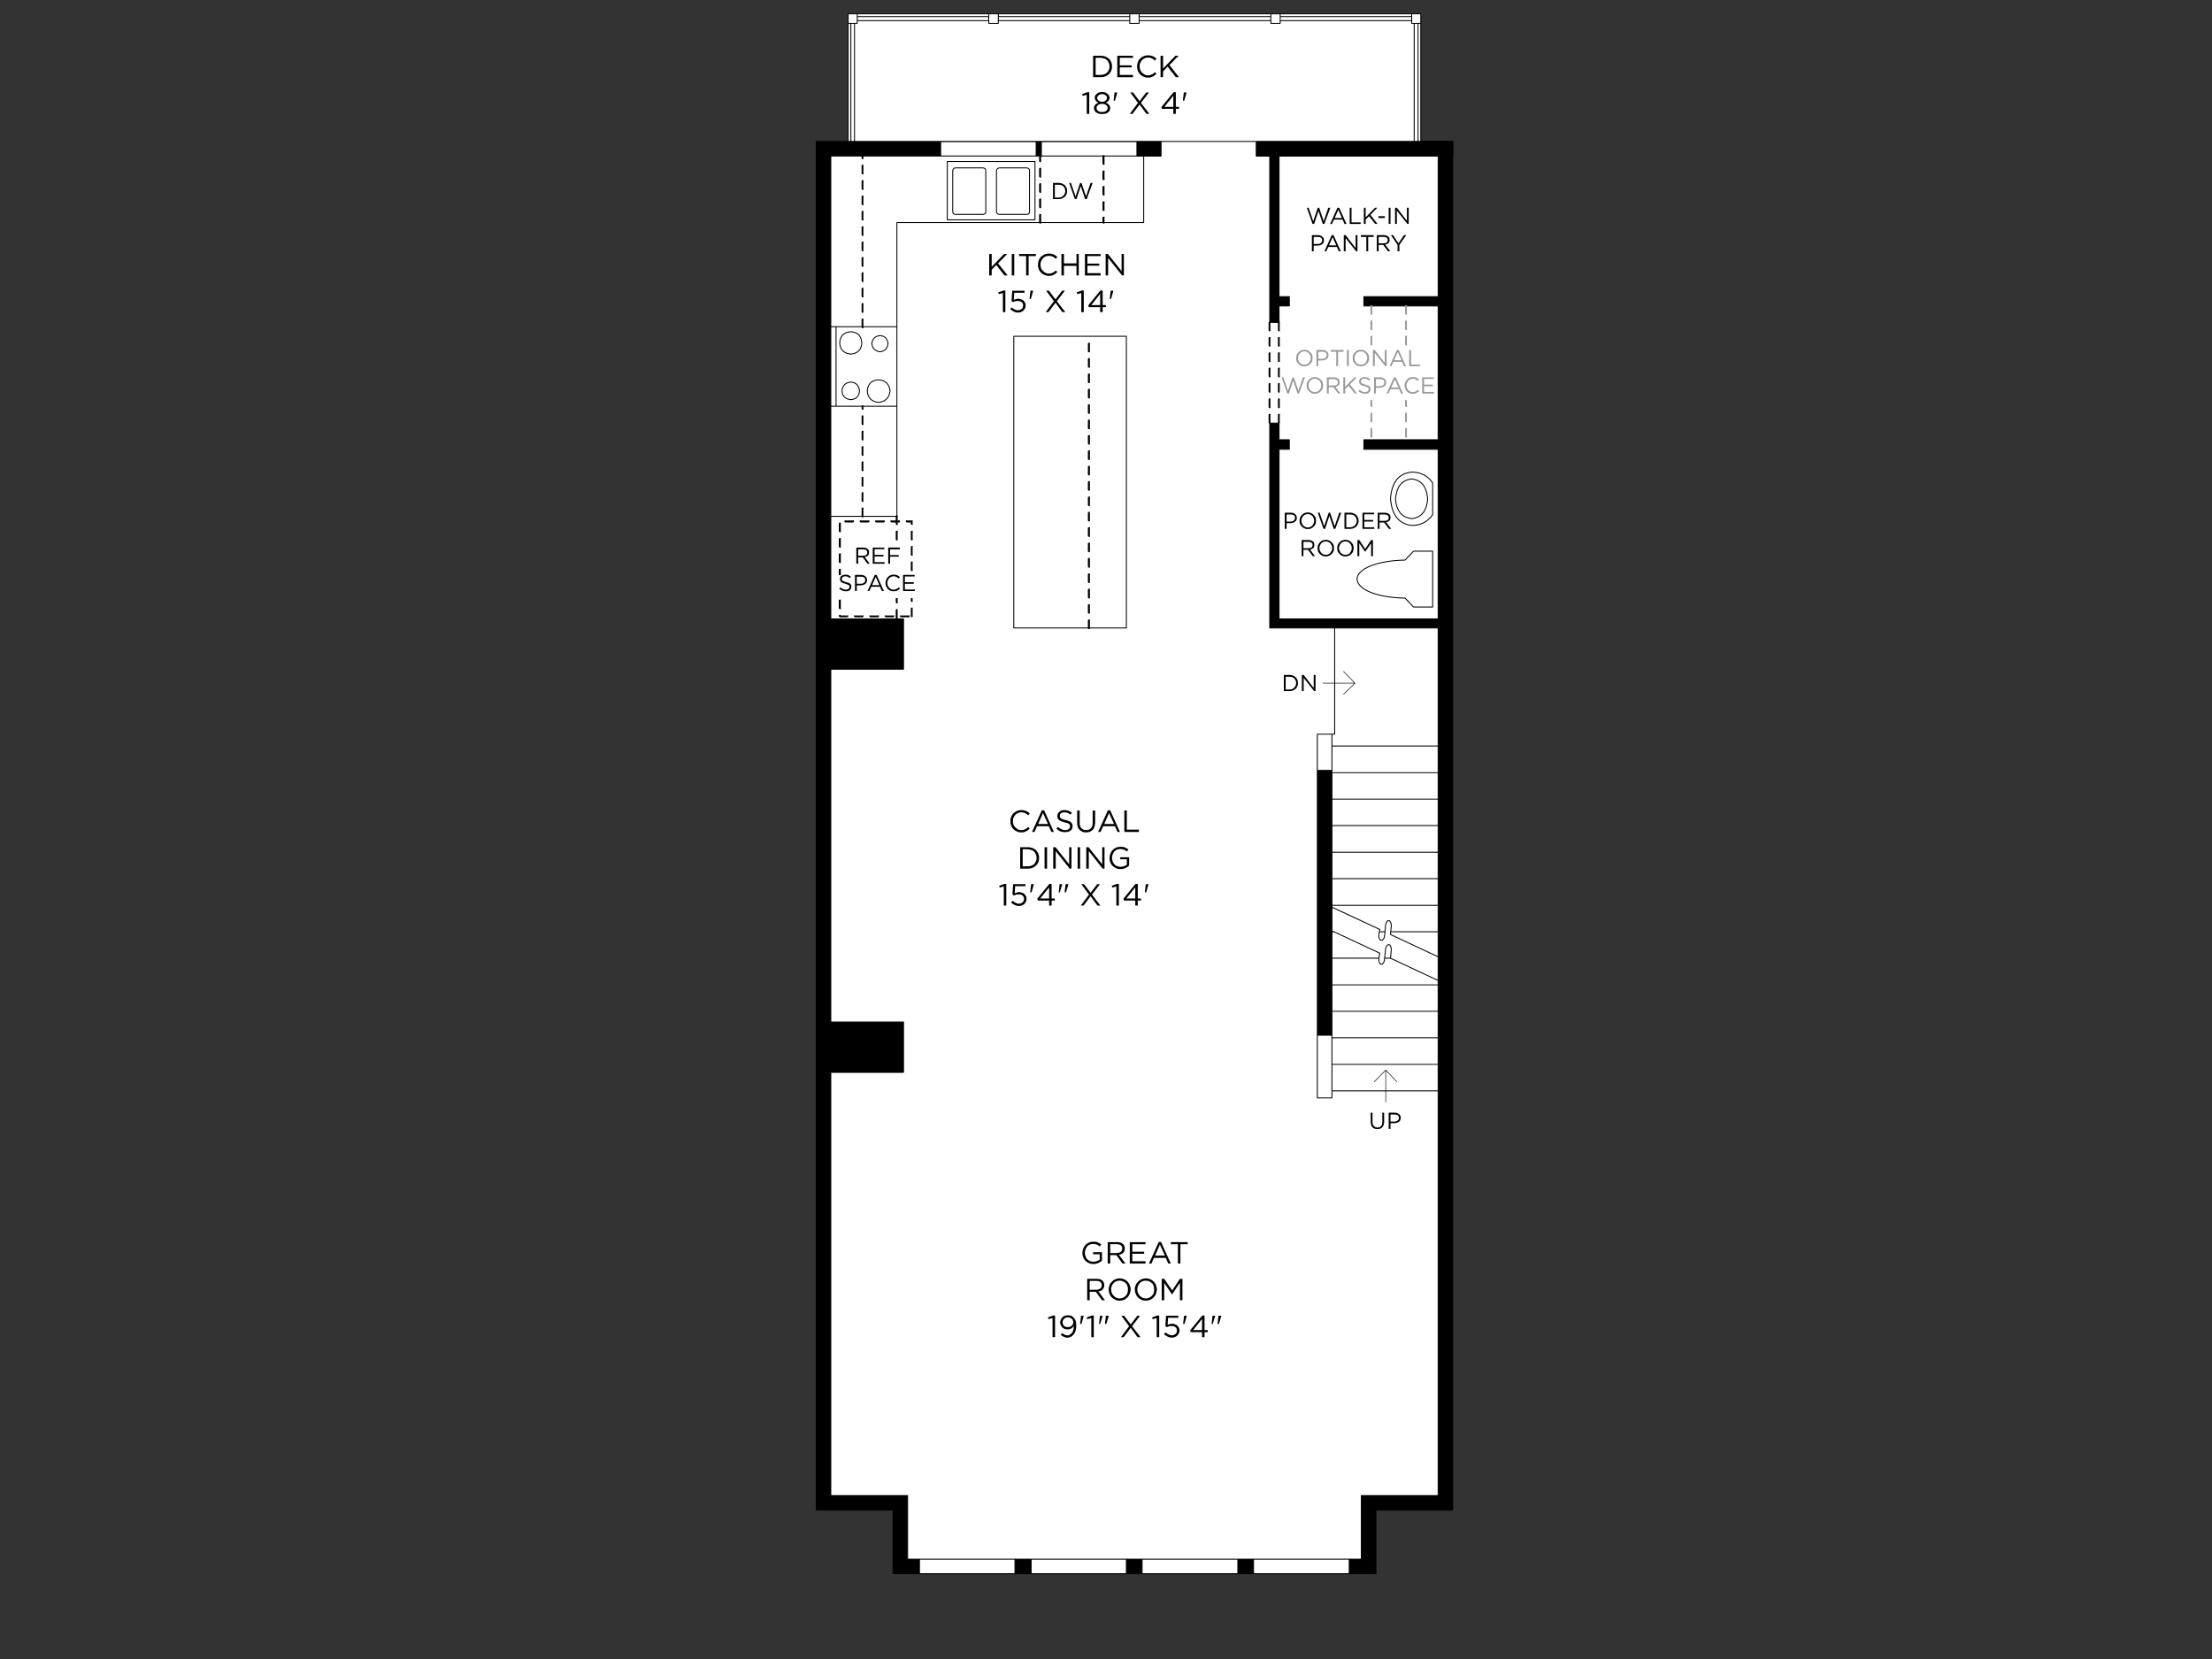
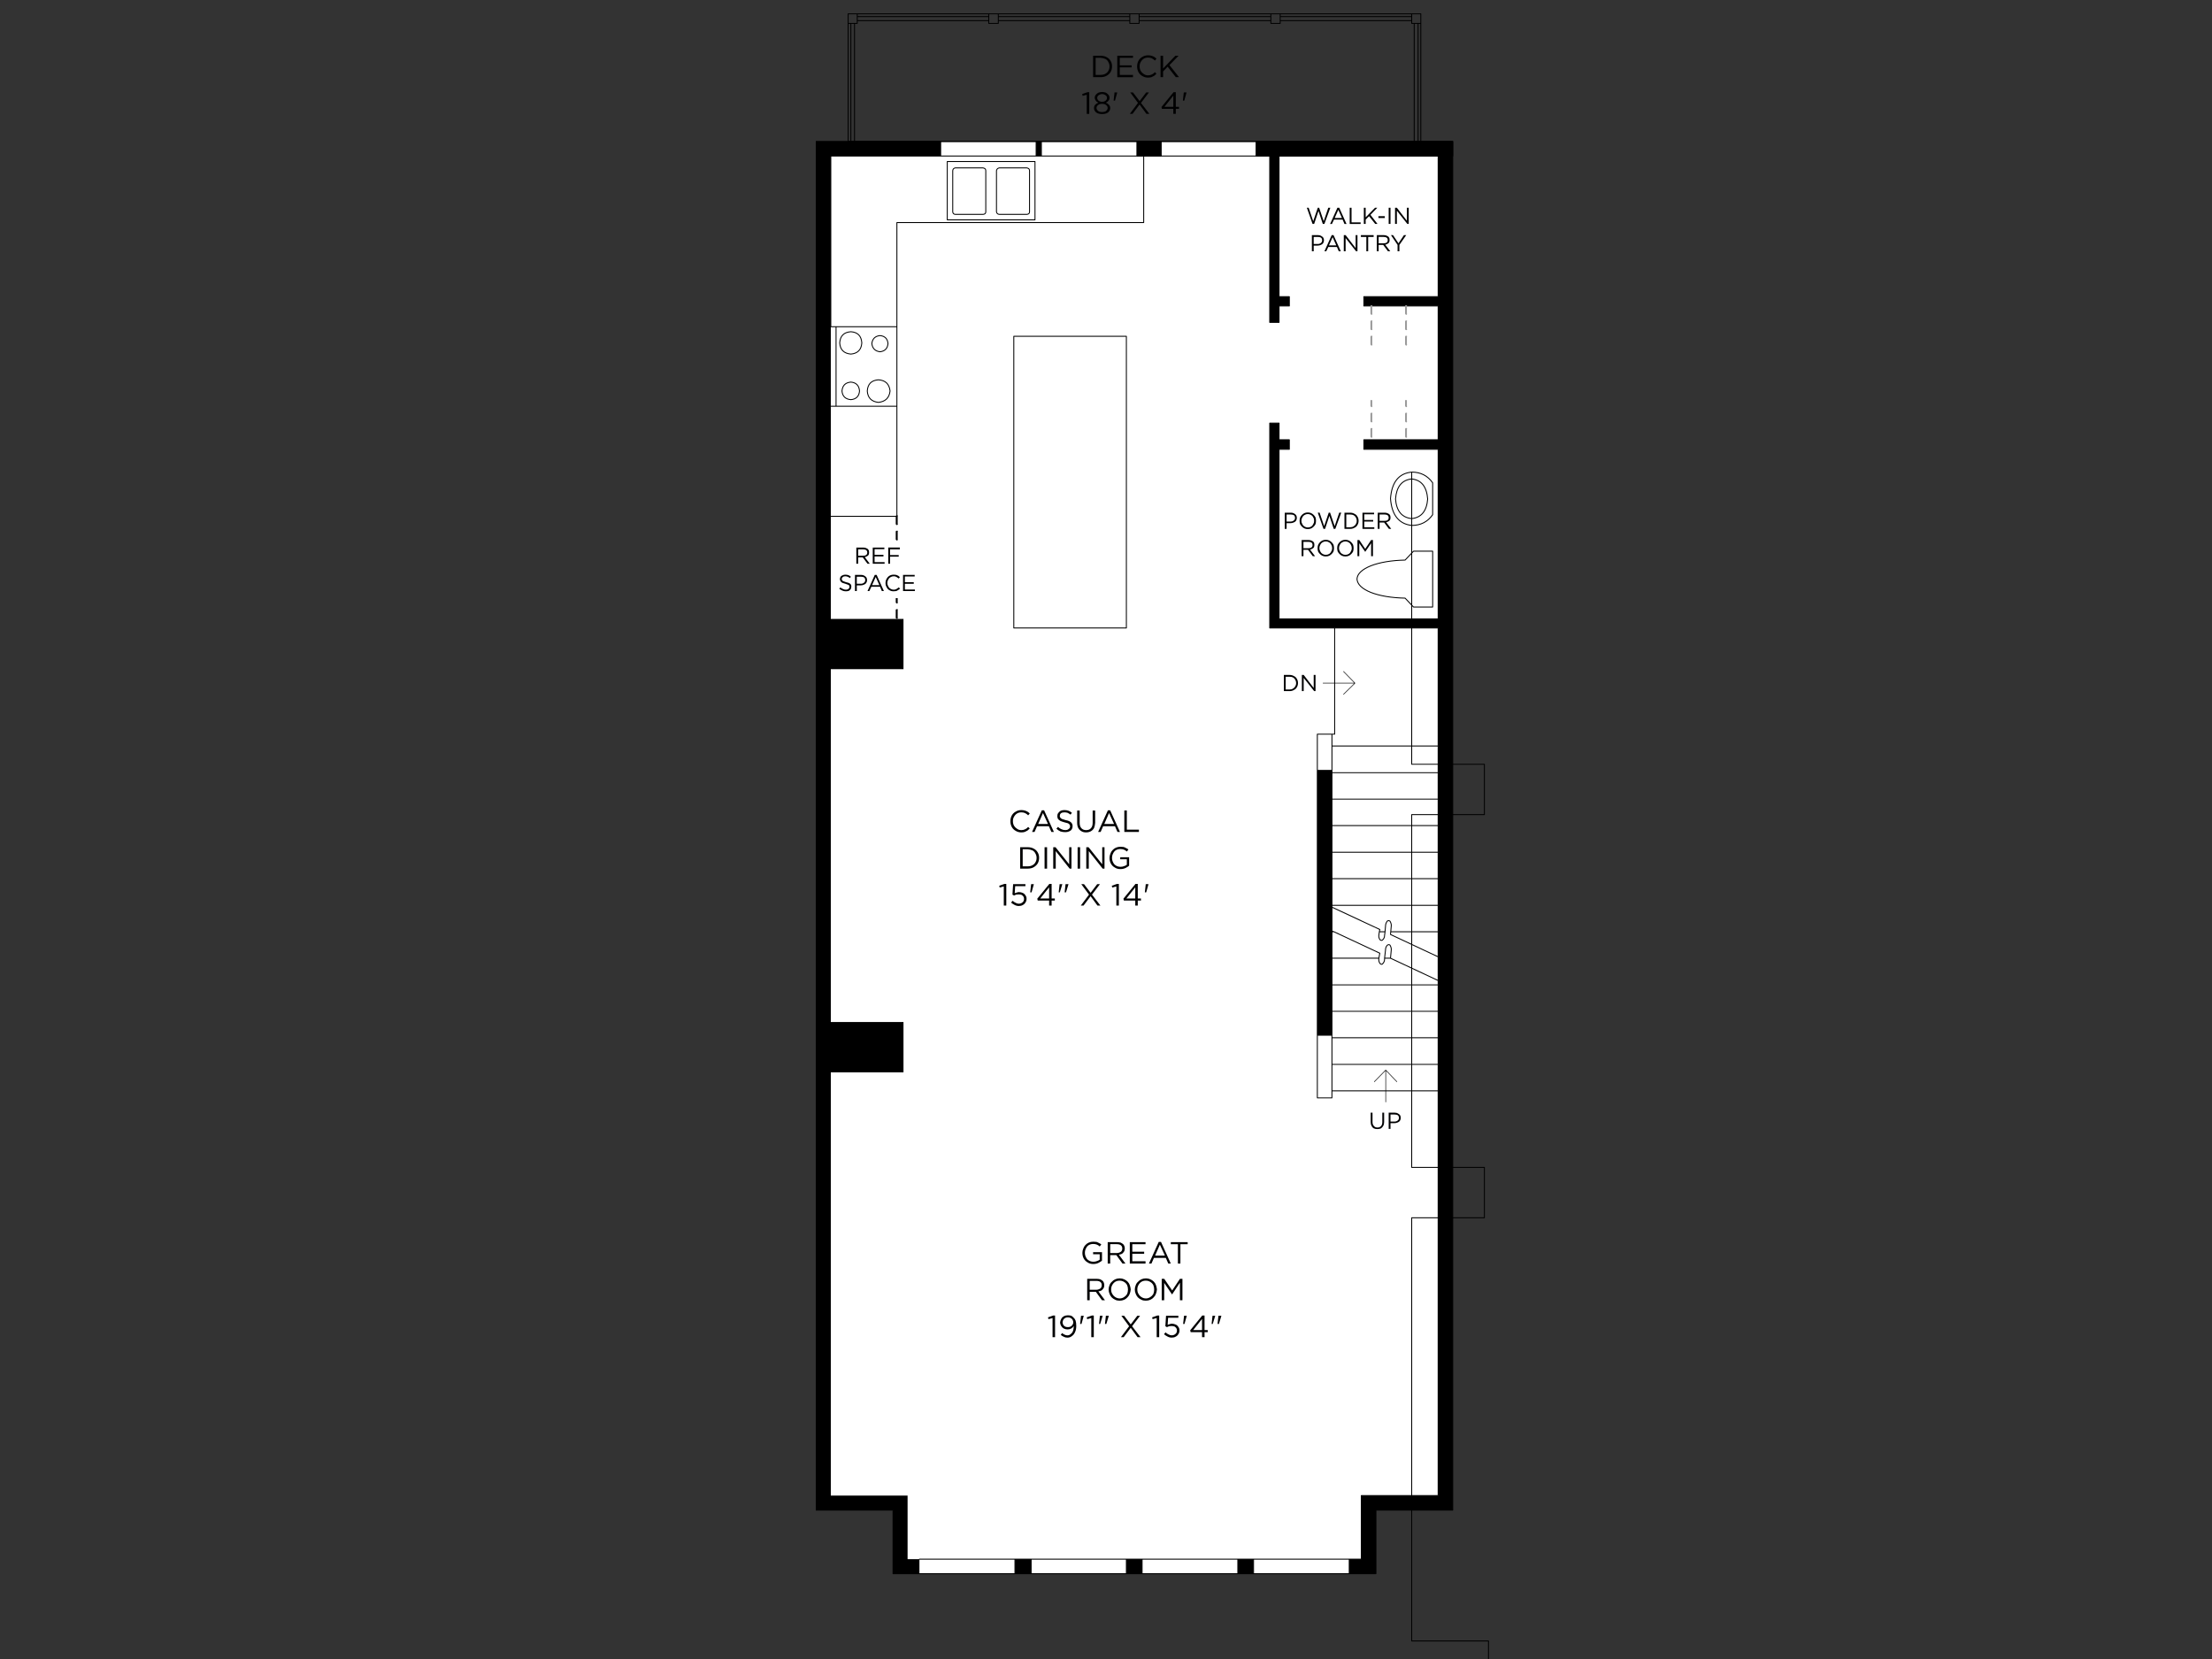
<svg xmlns="http://www.w3.org/2000/svg" id="Layer_2" data-name="Layer 2" viewBox="0 0 1600 1200">
  <rect x="0" y="0" width="1600" height="1200" fill="#333333" stroke="none" />
  <defs>
    <style>
      .cls-1 {
        stroke-width: .67px;
      }

      .cls-1, .cls-2 {
        fill: none;
        stroke: #000;
        stroke-linecap: round;
        stroke-linejoin: round;
      }

      .cls-3, .cls-4, .cls-5, .cls-6 {
        stroke-width: 0px;
      }

      .cls-2 {
        stroke-width: .42px;
      }

      .cls-4 {
        fill: #999;
      }

      .cls-5 {
        fill: #fff;
      }

      .cls-6 {
        fill: #000001;
      }
    </style>
  </defs>
  <path class="cls-3" d="M822.49,112.86v-10.55h17.31v10.55h-17.31ZM749.47,102.31h3.79v10.55h-3.79v-10.55M908.7,112.86v-10.55h142.09v990.01h-55.55v45.99h-19.29v-10.55h8.74v-45.99h55.55V454.24h-121.81v-148.19h6.76v141.6h115.06v-122.64h-53.74v-6.92h53.74v-96.76h-53.74v-6.76h53.74v-101.7h-115.06v120.33h-6.76v-120.33h-9.73M925.18,221.33v-6.76h7.42v6.76h-7.42M600.95,454.24h45.82v23.08h-45.82v-23.08M646.77,746v23.08h-45.82v-23.08h45.82M646.77,769.08v-23.08h-45.82v23.08h45.82M646.77,454.24h-45.82v23.08h45.82v-23.08M590.4,102.31h90v10.55h-79.45v334.78h52.58v36.43h-52.58v255.17h52.58v36.43h-52.58v306.1h55.55v45.99h8.57v10.55h-19.12v-45.99h-55.55V102.31M963.43,616.44v132.36h-10.55v-191.54h10.55v59.18M925.18,325.01v-6.92h7.42v6.92h-7.42M734.14,1127.77h11.7v10.55h-11.7v-10.55M895.35,1127.77h11.37v10.55h-11.37v-10.55M826.12,1138.31h-11.37v-10.55h11.37v10.55" />
  <path class="cls-5" d="M822.49,102.31v10.55h-69.23v-10.55h69.23ZM742.71,121.43c1.32.22,1.98.88,1.98,1.98v29.84c0,1.1-.66,1.7-1.98,1.81h-19.95c-1.1-.11-1.76-.72-1.98-1.81v-29.84c.22-1.1.88-1.76,1.98-1.98h19.95M690.95,121.43h20.11c1.32.22,1.98.88,1.98,1.98v29.84c0,1.1-.66,1.7-1.98,1.81h-20.11c-1.1-.11-1.7-.72-1.81-1.81v-29.84c.11-1.1.72-1.76,1.81-1.98M711.06,121.43h-20.11c-1.1.22-1.7.88-1.81,1.98v29.84c.11,1.1.72,1.7,1.81,1.81h20.11c1.32-.11,1.98-.72,1.98-1.81v-29.84c0-1.1-.66-1.76-1.98-1.98M744.69,123.41c0-1.1-.66-1.76-1.98-1.98h-19.95c-1.1.22-1.76.88-1.98,1.98v29.84c.22,1.1.88,1.7,1.98,1.81h19.95c1.32-.11,1.98-.72,1.98-1.81v-29.84M748.64,116.82v42.2h-63.46v-42.2h63.46M748.64,159.02v-42.2h-63.46v42.2h63.46M749.47,112.86h77.8v48.13h-178.52v75.33h-47.8v-123.46h148.52M749.47,102.31v10.55h-69.07v-10.55h69.07M839.8,102.31h68.9v10.55h-68.9v-10.55M733.31,243.25h81.43v210.99h-81.43v-210.99M1009.42,360.94c.66-8.9,4.56-13.74,11.7-14.51,7.03.77,10.88,5.6,11.54,14.51-.66,8.68-4.51,13.41-11.54,14.18-7.14-.77-11.04-5.5-11.7-14.18M1021.12,346.44c-7.14.77-11.04,5.6-11.7,14.51.66,8.68,4.56,13.41,11.7,14.18,7.03-.77,10.88-5.5,11.54-14.18-.66-8.9-4.51-13.74-11.54-14.51M1005.79,360.61c.88-11.87,5.99-18.24,15.33-19.12,6.48,0,11.54,2.58,15.17,7.75v23.08c-3.63,5.17-8.68,7.75-15.17,7.75-9.34-1.1-14.45-7.58-15.33-19.45M1036.28,398.69v40.39h-13.85l-6.1-6.43c-9.89-.22-18.13-1.59-24.73-4.12-6.48-2.64-9.83-5.88-10.06-9.73.22-3.74,3.57-6.92,10.06-9.56,6.59-2.53,14.84-3.9,24.73-4.12l6.1-6.43h13.85M1036.28,439.08v-40.39h-13.85l-6.1,6.43c-9.89.22-18.13,1.59-24.73,4.12-6.48,2.64-9.83,5.83-10.06,9.56.22,3.85,3.57,7.09,10.06,9.73,6.59,2.53,14.84,3.9,24.73,4.12l6.1,6.43h13.85M1021.12,341.49c-9.34.88-14.45,7.25-15.33,19.12.88,11.87,5.99,18.35,15.33,19.45,6.48,0,11.54-2.58,15.17-7.75v-23.08c-3.63-5.17-8.68-7.75-15.17-7.75M814.74,243.25h-81.43v210.99h81.43v-210.99M839.8,112.86h78.63v120.33h6.76v-11.87h7.42v-6.76h-7.42v-101.7h115.06v101.7h-53.74v6.76h53.74v96.76h-53.74v6.92h53.74v122.64h-115.06v-122.64h7.42v-6.92h-7.42v-12.03h-6.76v148.19h46.98v76.81h-12.53v263.08h10.55v-5.11h76.81v292.75h-55.55v45.99h-328.19v-45.99h-55.55v-306.1h52.58v-36.43h-52.58v-255.17h52.58v-36.43h-52.58v-74.18h47.8v-212.48h178.52v-48.13h12.53M636.55,254.46c-3.52-.44-5.5-2.42-5.93-5.93.44-3.52,2.42-5.44,5.93-5.77,3.52.33,5.44,2.25,5.77,5.77-.33,3.52-2.25,5.5-5.77,5.93M643.81,282.81c-.55,4.95-3.35,7.69-8.41,8.24-5.05-.55-7.75-3.3-8.08-8.24.33-5.05,3.02-7.75,8.08-8.08,5.05.33,7.86,3.02,8.41,8.08M607.38,248.03c.33-5.05,3.02-7.75,8.08-8.08,4.95.33,7.58,3.02,7.91,8.08-.33,4.95-2.97,7.64-7.91,8.08-5.05-.44-7.75-3.13-8.08-8.08M609.03,282.81c.33-3.96,2.47-6.1,6.43-6.43,3.85.33,5.93,2.47,6.26,6.43-.33,3.85-2.42,5.93-6.26,6.26-3.96-.33-6.1-2.42-6.43-6.26M615.46,276.38c-3.96.33-6.1,2.47-6.43,6.43.33,3.85,2.47,5.93,6.43,6.26,3.85-.33,5.93-2.42,6.26-6.26-.33-3.96-2.42-6.1-6.26-6.43M615.46,239.95c-5.05.33-7.75,3.02-8.08,8.08.33,4.95,3.02,7.64,8.08,8.08,4.95-.44,7.58-3.13,7.91-8.08-.33-5.05-2.97-7.75-7.91-8.08M635.4,291.05c5.05-.55,7.86-3.3,8.41-8.24-.55-5.05-3.35-7.75-8.41-8.08-5.05.33-7.75,3.02-8.08,8.08.33,4.95,3.02,7.69,8.08,8.24M630.62,248.52c.44,3.52,2.42,5.5,5.93,5.93,3.52-.44,5.44-2.42,5.77-5.93-.33-3.52-2.25-5.44-5.77-5.77-3.52.33-5.5,2.25-5.93,5.77M648.75,236.33v57.53h-44.01v-57.53h44.01M600.95,236.33h3.79v57.53h-3.79v-57.53M600.95,293.85h47.8v79.62h-47.8v-79.62M965.4,454.24h74.84v85.39h-76.81v-8.57h1.98v-76.81M963.43,557.26v-17.64h76.81v19.29h-76.81v-1.65M963.43,539.63v17.64h-10.55v-26.21h10.55v8.57M1040.24,558.91v19.12h-76.81v-19.12h76.81M1040.24,597.15v19.29h-76.81v-19.29h76.81M1040.24,616.44v19.12h-76.81v-19.12h76.81M1040.24,578.03v19.12h-76.81v-19.12h76.81M963.43,635.56h76.81v19.29h-76.81v-19.29M963.43,656.17v-1.32h76.81v19.12h-34.29l.33-3.63c.22-1.32-.06-2.64-.82-3.96-.55-.55-1.21-.6-1.98-.16-.88,1.1-1.32,2.36-1.32,3.79l-.33,3.96h-4.12l.33-1.65-34.62-16.15M963.43,673.97h1.48l33.13,15.49-.66,3.63h-33.96v-19.12M964.91,673.97h-1.48v-.49l1.48.49M964.91,673.97l-1.48-.49v-17.31l34.62,16.15-.33,1.65-.33,2.14c-.22,1.21,0,2.36.66,3.46.66.66,1.26.82,1.81.49,1.1-.88,1.65-2.09,1.65-3.63l.33-2.47.33-3.96c0-1.43.44-2.69,1.32-3.79.77-.44,1.43-.39,1.98.16.77,1.32,1.05,2.64.82,3.96l-.33,3.63-.16,1.98,34.45,16.15v17.14l-34.45-16.15.49-5.44c.22-1.32-.06-2.64-.82-3.96-.55-.55-1.21-.55-1.98,0-.88.88-1.32,2.09-1.32,3.63l-.66,5.77v.66c0,1.43-.55,2.64-1.65,3.63-.55.33-1.15.11-1.81-.66-.66-1.1-.88-2.31-.66-3.63l.66-3.63-33.13-15.49M1001.5,676.44c0,1.54-.55,2.75-1.65,3.63-.55.33-1.15.16-1.81-.49-.66-1.1-.88-2.25-.66-3.46l.33-2.14h4.12l-.33,2.47M1005.79,675.95l.16-1.98h34.29v18.13l-34.45-16.15M1002.16,687.32c0-1.54.44-2.75,1.32-3.63.77-.55,1.43-.55,1.98,0,.77,1.32,1.05,2.64.82,3.96l-.49,5.44h-4.29l.66-5.77M999.86,697.38c1.1-.99,1.65-2.2,1.65-3.63v-.66h4.29l34.45,16.15v3.13h-76.81v-19.29h33.96c-.22,1.32,0,2.53.66,3.63.66.77,1.26.99,1.81.66M1040.24,769.9v19.12h-76.81v-19.12h76.81M1040.24,750.62v19.29h-76.81v-19.29h76.81M1040.24,731.5v19.12h-76.81v-19.12h76.81M963.43,789.03v5.11h-10.55v-45.33h10.55v40.22M1040.24,731.5h-76.81v-19.12h76.81v19.12M975.95,1127.77v10.55h-69.23v-10.55h69.23M665.07,1138.31v-10.55h69.07v10.55h-69.07M745.84,1127.77h68.9v10.55h-68.9v-10.55M826.12,1127.77h69.23v10.55h-69.23v-10.55" />
-   <path class="cls-1" d="M906.72,1127.77h69.23M665.07,1127.77h69.07M826.12,1127.77v10.55M895.35,1127.77h-80.61M895.35,1138.31v-10.55h11.37v10.55M734.14,1138.31v-10.55h11.7v10.55M745.84,1127.77h68.9v10.55M646.77,769.08v-23.08h-45.82v23.08h45.82ZM925.18,318.09h7.42v6.92h-7.42M646.77,477.32v-23.08h-45.82v23.08h45.82ZM1005.79,693.09l34.45,16.15M1005.95,673.97h34.29M963.43,712.38h76.81M963.43,731.5h76.81M963.43,654.85h76.81M963.43,769.9v-19.29M1040.24,750.62h-76.81v-1.81M963.43,789.02v-19.12h76.81M1001.5,693.09l.66-5.77c0-1.54.44-2.75,1.32-3.63.77-.55,1.43-.55,1.98,0,.77,1.32,1.05,2.64.82,3.96l-.49,5.44h-4.29v.66c0,1.43-.55,2.64-1.65,3.63-.55.33-1.15.11-1.81-.66-.66-1.1-.88-2.31-.66-3.63M997.71,673.97h4.12M963.43,656.17l34.62,16.15-.33,1.65-.33,2.14c-.22,1.21,0,2.36.66,3.46.66.66,1.26.82,1.81.49,1.1-.88,1.65-2.09,1.65-3.63l.33-2.47.33-3.96c0-1.43.44-2.69,1.32-3.79.77-.44,1.43-.39,1.98.16.77,1.32,1.05,2.64.82,3.96l-.33,3.63-.16,1.98,34.45,16.15M963.43,673.47l1.48.49M963.43,673.97h1.48l33.13,15.49-.66,3.63h-33.96M963.43,635.56h76.81M963.43,616.44h76.81M963.43,597.15h76.81M963.43,578.03h76.81M963.43,558.91h76.81M952.88,557.26h10.55v191.54h-10.55M963.43,539.63v-8.57M963.43,557.26v-17.64h76.81M965.4,454.24v76.81h-12.53v263.08h10.55v-5.11h76.81M991.61,428.53c-6.48-2.64-9.83-5.88-10.06-9.73.22-3.74,3.57-6.92,10.06-9.56,6.59-2.53,14.84-3.9,24.73-4.12l6.1-6.43h13.85v40.39h-13.85l-6.1-6.43c-9.89-.22-18.13-1.59-24.73-4.12ZM1021.12,375.12c7.03-.77,10.88-5.5,11.54-14.18-.66-8.9-4.51-13.74-11.54-14.51-7.14.77-11.04,5.6-11.7,14.51.66,8.68,4.56,13.41,11.7,14.18ZM1021.12,341.49c-9.34.88-14.45,7.25-15.33,19.12.88,11.87,5.99,18.35,15.33,19.45,6.48,0,11.54-2.58,15.16-7.75v-23.08c-3.63-5.17-8.68-7.75-15.16-7.75ZM600.95,236.33v211.32h52.58v36.43h-52.58v255.17h52.58v36.43h-52.58v306.1h55.55v45.99h8.57v10.55M604.74,236.33v57.53M600.95,293.85h47.8M609.03,282.81c.33-3.96,2.47-6.1,6.43-6.43,3.85.33,5.93,2.47,6.26,6.43-.33,3.85-2.42,5.93-6.26,6.26-3.96-.33-6.1-2.42-6.43-6.26ZM607.38,248.03c.33-5.05,3.02-7.75,8.08-8.08,4.95.33,7.58,3.02,7.91,8.08-.33,4.95-2.97,7.64-7.91,8.08-5.05-.44-7.75-3.13-8.08-8.08ZM600.95,373.47h47.8v-137.14M627.32,282.81c.33-5.05,3.02-7.75,8.08-8.08,5.05.33,7.86,3.02,8.41,8.08-.55,4.95-3.35,7.69-8.41,8.24-5.05-.55-7.75-3.3-8.08-8.24ZM630.62,248.52c.44-3.52,2.42-5.44,5.93-5.77,3.52.33,5.44,2.25,5.77,5.77-.33,3.52-2.25,5.5-5.77,5.93-3.52-.44-5.5-2.42-5.93-5.93ZM680.4,102.31v10.55M748.64,159.02h-63.46v-42.2h63.46v42.2ZM827.27,112.86v48.13h-178.52v75.33h-47.8v-123.46h148.52M814.74,454.24h-81.43v-210.99h81.43v210.99ZM975.95,1138.31v-10.55h8.74v-45.99h55.55V454.24h-121.81v-148.19h6.76v141.6h115.06v-122.64h-53.74v-6.92h53.74v-96.76h-53.74v-6.76h53.74v-101.7h-115.06v108.46h7.42v-6.76h-7.42M925.18,221.33v11.87h-6.76v-120.33h-9.73M822.49,112.86h-69.23M753.26,102.31h69.23M690.95,155.06c-1.1-.11-1.7-.72-1.81-1.81v-29.84c.11-1.1.72-1.76,1.81-1.98h20.11c1.32.22,1.98.88,1.98,1.98v29.84c0,1.1-.66,1.7-1.98,1.81h-20.11ZM722.76,155.06c-1.1-.11-1.76-.72-1.98-1.81v-29.84c.22-1.1.88-1.76,1.98-1.98h19.95c1.32.22,1.98.88,1.98,1.98v29.84c0,1.1-.66,1.7-1.98,1.81h-19.95ZM749.47,102.31h3.79v10.55h-3.79v-10.55h-159.07v990.01h55.55v45.99h349.29v-45.99h55.55V102.31h-142.09M839.8,102.31v10.55h-17.31v-10.55h86.21v10.55h-68.9" />
-   <path class="cls-3" d="M797.77,118.96c-.22-.11-.33-.27-.33-.49v-5.6c0-.22.11-.39.33-.49.22-.22.39-.22.49,0,.22-.22.44-.22.66,0,.22.11.22.27,0,.49v5.6c.22.22.22.39,0,.49-.22.22-.44.33-.66.33-.11,0-.27-.11-.49-.33ZM798.92,123.41c.22.22.22.44,0,.66v5.44c.22.22.22.44,0,.66-.22.11-.44.16-.66.16-.11,0-.27-.06-.49-.16-.22-.22-.33-.44-.33-.66v-5.44c0-.22.11-.44.33-.66.22-.11.39-.11.49,0,.22-.11.44-.11.66,0M797.44,135.12c0-.22.11-.39.33-.49.22-.22.39-.22.49,0,.22-.22.44-.22.66,0,.22.11.22.27,0,.49v5.6c.22.11.22.27,0,.49-.22.22-.44.33-.66.33-.11,0-.27-.11-.49-.33s-.33-.39-.33-.49v-5.6M798.92,145.67c.22.22.22.44,0,.66v5.44c.22.22.22.44,0,.66-.22.11-.44.16-.66.16-.11,0-.27-.06-.49-.16-.22-.22-.33-.44-.33-.66v-5.44c0-.22.11-.44.33-.66.22-.22.39-.22.49,0,.22-.22.44-.22.66,0M751.94,112.37c.11-.22.27-.22.49,0,.22-.22.44-.22.66,0,.11.11.11.27,0,.49v3.63c.11.22.11.39,0,.49-.22.22-.44.33-.66.33s-.39-.11-.49-.33c-.22-.11-.33-.27-.33-.49v-3.63c0-.22.11-.39.33-.49M751.94,121.44c.11-.11.27-.11.49,0,.22-.11.44-.11.66,0,.11.22.11.44,0,.66v5.44c.11.22.11.44,0,.66-.22.22-.44.33-.66.33s-.39-.11-.49-.33c-.22-.22-.33-.44-.33-.66v-5.44c0-.22.11-.44.33-.66M751.94,132.64c.11-.22.27-.22.49,0,.22-.22.44-.22.66,0,.11.22.11.39,0,.49v5.6c.11.22.11.39,0,.49-.22.22-.44.33-.66.33s-.39-.11-.49-.33c-.22-.11-.33-.27-.33-.49v-5.6c0-.11.11-.27.33-.49M751.61,144.35c0-.22.11-.44.33-.66.11-.11.27-.11.49,0,.22-.11.44-.11.66,0,.11.22.11.44,0,.66v5.44c.11.22.11.44,0,.66-.22.11-.44.16-.66.16s-.39-.06-.49-.16c-.22-.22-.33-.44-.33-.66v-5.44M917.6,233.2c0-.11.11-.27.33-.49.11-.22.27-.22.49,0,.22-.22.39-.22.49,0,.22.22.22.39,0,.49v5.6c.22.22.22.44,0,.66-.11.11-.27.16-.49.16s-.39-.06-.49-.16c-.22-.22-.33-.44-.33-.66v-5.6M917.6,244.4c0-.22.11-.39.33-.49.11-.22.27-.22.49,0,.22-.22.39-.22.49,0,.22.11.22.27,0,.49v5.6c.22.11.22.27,0,.49-.11.22-.27.33-.49.33s-.39-.11-.49-.33c-.22-.22-.33-.39-.33-.49v-5.6M918.43,254.95c.22-.22.39-.22.49,0,.22.22.22.39,0,.49v5.6c.22.22.22.44,0,.66-.11.11-.27.16-.49.16s-.39-.06-.49-.16c-.22-.22-.33-.44-.33-.66v-5.6c0-.11.11-.27.33-.49.11-.22.27-.22.49,0M917.6,272.26v-5.6c0-.22.11-.44.33-.66.11-.11.27-.11.49,0,.22-.11.39-.11.49,0,.22.22.22.44,0,.66v5.6c.22.11.22.27,0,.49-.11.22-.27.33-.49.33s-.39-.11-.49-.33c-.22-.22-.33-.39-.33-.49M924.36,233.2c0-.11.06-.27.16-.49.22-.22.44-.22.66,0,.11-.22.27-.22.49,0,.22.22.22.39,0,.49v5.6c.22.22.22.44,0,.66-.22.11-.39.16-.49.16-.22,0-.44-.06-.66-.16-.11-.22-.16-.44-.16-.66v-5.6M924.36,244.4c0-.22.06-.39.16-.49.22-.22.44-.22.66,0,.11-.22.27-.22.49,0,.22.11.22.27,0,.49v5.6c.22.11.22.27,0,.49-.22.22-.39.33-.49.33-.22,0-.44-.11-.66-.33-.11-.22-.16-.39-.16-.49v-5.6M925.68,254.95c.22.22.22.39,0,.49v5.6c.22.22.22.44,0,.66-.22.11-.39.16-.49.16-.22,0-.44-.06-.66-.16-.11-.22-.16-.44-.16-.66v-5.6c0-.11.06-.27.16-.49.22-.22.44-.22.66,0,.11-.22.27-.22.49,0M925.68,266.66v5.6c.22.11.22.27,0,.49-.22.22-.39.33-.49.33-.22,0-.44-.11-.66-.33-.11-.22-.16-.39-.16-.49v-5.6c0-.22.06-.44.16-.66.22-.11.44-.11.66,0,.11-.11.27-.11.49,0,.22.22.22.44,0,.66M925.68,277.21c.22.22.22.39,0,.49v5.6c.22.22.22.39,0,.49-.22.22-.39.33-.49.33-.22,0-.44-.11-.66-.33-.11-.11-.16-.27-.16-.49v-5.6c0-.11.06-.27.16-.49.22-.22.44-.22.66,0,.11-.22.27-.22.49,0M924.53,288.25c.22-.11.44-.11.66,0,.11-.11.27-.11.49,0,.22.22.22.44,0,.66v5.6c.22.11.22.27,0,.49s-.39.33-.49.33c-.22,0-.44-.11-.66-.33-.11-.22-.16-.39-.16-.49v-5.6c0-.22.06-.44.16-.66M925.68,299.46c.22.22.22.39,0,.49v5.6c.22.22.22.39,0,.49-.22.22-.39.33-.49.33-.22,0-.44-.11-.66-.33-.11-.11-.16-.27-.16-.49v-5.6c0-.11.06-.27.16-.49.22-.22.44-.22.66,0,.11-.22.27-.22.49,0M918.92,277.21c.22.22.22.39,0,.49v5.6c.22.22.22.39,0,.49-.11.22-.27.33-.49.33s-.39-.11-.49-.33c-.22-.11-.33-.27-.33-.49v-5.6c0-.11.11-.27.33-.49.11-.22.27-.22.49,0,.22-.22.39-.22.49,0M917.6,288.91c0-.22.11-.44.33-.66.11-.11.27-.11.49,0,.22-.11.39-.11.49,0,.22.22.22.44,0,.66v5.6c.22.11.22.27,0,.49-.11.22-.27.33-.49.33s-.39-.11-.49-.33c-.22-.22-.33-.39-.33-.49v-5.6M918.92,299.46c.22.22.22.39,0,.49v5.6c.22.22.22.39,0,.49-.11.22-.27.33-.49.33s-.39-.11-.49-.33c-.22-.11-.33-.27-.33-.49v-5.6c0-.11.11-.27.33-.49.11-.22.27-.22.49,0,.22-.22.39-.22.49,0M751.94,154.9c.11-.22.27-.22.49,0,.22-.22.44-.22.66,0,.11.11.11.27,0,.49v5.6c.11.22.11.39,0,.49-.22.22-.44.33-.66.33s-.39-.11-.49-.33c-.22-.11-.33-.27-.33-.49v-5.6c0-.22.11-.39.33-.49M797.77,156.88c.22-.22.39-.22.49,0,.22-.22.44-.22.66,0,.22.11.22.27,0,.49v3.63c.22.22.22.39,0,.49-.22.22-.44.33-.66.33-.11,0-.27-.11-.49-.33-.22-.11-.33-.27-.33-.49v-3.63c0-.22.11-.39.33-.49M788.37,248.03c.11.22.11.39,0,.49v5.6c.11.22.11.39,0,.49-.22.22-.44.33-.66.33-.11,0-.27-.11-.49-.33-.22-.11-.33-.27-.33-.49v-5.6c0-.11.11-.27.33-.49s.39-.22.49,0c.22-.22.44-.22.66,0M786.89,259.73c0-.22.11-.44.33-.66.22-.11.39-.11.49,0,.22-.11.44-.11.66,0,.11.22.11.44,0,.66v5.44c.11.22.11.44,0,.66-.22.11-.44.16-.66.16-.11,0-.27-.06-.49-.16-.22-.22-.33-.44-.33-.66v-5.44M786.89,270.78c0-.22.11-.39.33-.49.22-.22.39-.22.49,0,.22-.22.44-.22.66,0,.11.11.11.27,0,.49v5.6c.11.22.11.39,0,.49-.22.22-.44.33-.66.33-.11,0-.27-.11-.49-.33-.22-.11-.33-.27-.33-.49v-5.6M786.89,281.99c0-.22.11-.44.33-.66.22-.11.39-.11.49,0,.22-.11.44-.11.66,0,.11.22.11.44,0,.66v5.44c.11.22.11.44,0,.66-.22.11-.44.16-.66.16-.11,0-.27-.06-.49-.16-.22-.22-.33-.44-.33-.66v-5.44M787.71,292.54c.22-.22.44-.22.66,0,.11.11.11.27,0,.49v5.6c.11.22.11.39,0,.49-.22.22-.44.33-.66.33-.11,0-.27-.11-.49-.33-.22-.11-.33-.27-.33-.49v-5.6c0-.22.11-.39.33-.49.22-.22.39-.22.49,0M787.71,303.58c.22-.11.44-.11.66,0,.11.22.11.44,0,.66v5.44c.11.22.11.44,0,.66-.22.11-.44.16-.66.16-.11,0-.27-.06-.49-.16-.22-.22-.33-.44-.33-.66v-5.44c0-.22.11-.44.33-.66.22-.11.39-.11.49,0M624.03,112.37c.22-.22.39-.22.49,0,.22.11.22.27,0,.49v1.48c.22.11.22.27,0,.49-.11.22-.27.33-.49.33s-.44-.11-.66-.33c-.11-.22-.16-.39-.16-.49v-1.48c0-.22.06-.39.16-.49.22-.22.44-.22.66,0M624.03,119.29c.22-.22.39-.22.49,0,.22.22.22.39,0,.49v5.6c.22.22.22.39,0,.49-.11.22-.27.33-.49.33s-.44-.11-.66-.33c-.11-.11-.16-.27-.16-.49v-5.6c0-.11.06-.27.16-.49.22-.22.44-.22.66,0M624.03,130.34c.22-.11.39-.11.49,0,.22.22.22.44,0,.66v5.44c.22.22.22.44,0,.66-.11.22-.27.33-.49.33s-.44-.11-.66-.33c-.11-.22-.16-.44-.16-.66v-5.44c0-.22.06-.44.16-.66.22-.11.44-.11.66,0M624.52,141.55c.22.22.22.39,0,.49v5.6c.22.22.22.39,0,.49-.11.22-.27.33-.49.33s-.44-.11-.66-.33c-.11-.11-.16-.27-.16-.49v-5.6c0-.11.06-.27.16-.49.22-.22.44-.22.66,0,.22-.22.39-.22.49,0M623.2,153.25c0-.22.06-.44.16-.66.22-.11.44-.11.66,0,.22-.11.39-.11.49,0,.22.22.22.44,0,.66v5.44c.22.22.22.44,0,.66-.11.11-.27.16-.49.16s-.44-.06-.66-.16c-.11-.22-.16-.44-.16-.66v-5.44M623.2,169.9v-5.6c0-.22.06-.39.16-.49.22-.22.44-.22.66,0,.22-.22.39-.22.49,0,.22.11.22.27,0,.49v5.6c.22.22.22.39,0,.49-.11.22-.27.33-.49.33s-.44-.11-.66-.33c-.11-.11-.16-.27-.16-.49M623.2,180.94v-5.44c0-.22.06-.44.16-.66.22-.11.44-.11.66,0,.22-.11.39-.11.49,0,.22.22.22.44,0,.66v5.44c.22.22.22.44,0,.66-.11.11-.27.16-.49.16s-.44-.06-.66-.16c-.11-.22-.16-.44-.16-.66M623.2,186.55c0-.22.06-.39.16-.49.22-.22.44-.22.66,0,.22-.22.39-.22.49,0,.22.11.22.27,0,.49v5.6c.22.22.22.39,0,.49-.11.22-.27.33-.49.33s-.44-.11-.66-.33c-.11-.11-.16-.27-.16-.49v-5.6M623.2,197.76c0-.22.06-.44.16-.66.22-.22.44-.22.66,0,.22-.22.39-.22.49,0,.22.22.22.44,0,.66v5.44c.22.22.22.44,0,.66-.11.11-.27.16-.49.16s-.44-.06-.66-.16c-.11-.22-.16-.44-.16-.66v-5.44M623.2,208.8c0-.22.06-.39.16-.49.22-.22.44-.22.66,0,.22-.22.39-.22.49,0,.22.11.22.27,0,.49v5.6c.22.11.22.27,0,.49-.11.22-.27.33-.49.33s-.44-.11-.66-.33c-.11-.22-.16-.39-.16-.49v-5.6M623.2,225.45v-5.6c0-.11.06-.27.16-.49.22-.22.44-.22.66,0,.22-.22.39-.22.49,0,.22.22.22.39,0,.49v5.6c.22.22.22.44,0,.66-.11.11-.27.16-.49.16s-.44-.06-.66-.16c-.11-.22-.16-.44-.16-.66M623.2,231.05c0-.22.06-.39.16-.49.22-.22.44-.22.66,0,.22-.22.39-.22.49,0,.22.11.22.27,0,.49v5.6c.22.11.22.27,0,.49-.11.22-.27.33-.49.33s-.44-.11-.66-.33c-.11-.22-.16-.39-.16-.49v-5.6M624.52,293.86v1.65c.22.22.22.44,0,.66-.11.11-.27.16-.49.16s-.44-.06-.66-.16c-.11-.22-.16-.44-.16-.66v-1.65c0-.22.06-.39.16-.49.22-.22.44-.22.66,0,.22-.22.39-.22.49,0,.22.11.22.27,0,.49M624.03,300.61c.22-.22.39-.22.49,0,.22.11.22.27,0,.49v5.6c.22.11.22.27,0,.49-.11.22-.27.33-.49.33s-.44-.11-.66-.33c-.11-.22-.16-.39-.16-.49v-5.6c0-.22.06-.39.16-.49.22-.22.44-.22.66,0M624.03,311.66c.22-.22.39-.22.49,0,.22.22.22.39,0,.49v5.6c.22.22.22.44,0,.66-.11.11-.27.16-.49.16s-.44-.06-.66-.16c-.11-.22-.16-.44-.16-.66v-5.6c0-.11.06-.27.16-.49.22-.22.44-.22.66,0M623.2,323.36c0-.22.06-.39.16-.49.22-.22.44-.22.66,0,.22-.22.39-.22.49,0,.22.11.22.27,0,.49v5.6c.22.11.22.27,0,.49-.11.22-.27.33-.49.33s-.44-.11-.66-.33c-.11-.22-.16-.39-.16-.49v-5.6M623.2,334.41c0-.11.06-.27.16-.49.22-.22.44-.22.66,0,.22-.22.39-.22.49,0,.22.22.22.39,0,.49v5.6c.22.22.22.44,0,.66-.11.11-.27.16-.49.16s-.44-.06-.66-.16c-.11-.22-.16-.44-.16-.66v-5.6M623.2,351.22v-5.6c0-.22.06-.39.16-.49.22-.22.44-.22.66,0,.22-.22.39-.22.49,0,.22.11.22.27,0,.49v5.6c.22.11.22.27,0,.49-.11.22-.27.33-.49.33s-.44-.11-.66-.33c-.11-.22-.16-.39-.16-.49M623.2,356.66c0-.11.06-.27.16-.49.22-.22.44-.22.66,0,.22-.22.39-.22.49,0,.22.22.22.39,0,.49v5.6c.22.22.22.39,0,.49-.11.22-.27.33-.49.33s-.44-.11-.66-.33c-.11-.11-.16-.27-.16-.49v-5.6M623.2,367.87c0-.22.06-.44.16-.66.22-.11.44-.11.66,0,.22-.11.39-.11.49,0,.22.22.22.44,0,.66v5.6c.22.11.22.27,0,.49-.11.22-.27.33-.49.33s-.44-.11-.66-.33c-.11-.22-.16-.39-.16-.49v-5.6M606.72,378.75c0-.22.11-.44.33-.66.22-.11.39-.11.49,0,.22-.11.44-.11.66,0,.11.22.11.44,0,.66v5.44c.11.22.11.44,0,.66-.22.11-.44.16-.66.16-.11,0-.27-.06-.49-.16-.22-.22-.33-.44-.33-.66v-5.44M611.5,377.92c-.22,0-.39-.11-.49-.33-.22-.22-.33-.44-.33-.66,0-.11.11-.27.33-.49.11-.22.27-.22.49,0h5.6c.11-.22.27-.22.49,0,.22.22.22.39,0,.49.22.22.22.44,0,.66s-.39.33-.49.33h-5.6M622.54,377.92c-.11,0-.27-.11-.49-.33s-.33-.44-.33-.66c0-.11.11-.27.33-.49.22-.22.39-.22.49,0h5.6c.22-.22.44-.22.66,0,.11.22.11.39,0,.49.11.22.11.44,0,.66-.22.22-.44.33-.66.33h-5.6M607.05,389.3c.22-.22.39-.22.49,0,.22-.22.44-.22.66,0,.11.11.11.27,0,.49v5.6c.11.22.11.39,0,.49-.22.22-.44.33-.66.33-.11,0-.27-.11-.49-.33-.22-.11-.33-.27-.33-.49v-5.6c0-.22.11-.39.33-.49M659.63,376.44c.11-.22.27-.22.49,0,.22.22.22.39,0,.49v1.98c.22.22.22.44,0,.66-.22.11-.39.16-.49.16-.22,0-.44-.06-.66-.16-.11-.22-.16-.44-.16-.66v-.99h-2.8c-.22,0-.44-.11-.66-.33-.11-.22-.16-.44-.16-.66,0-.11.06-.27.16-.49.22-.22.44-.22.66,0h3.63M660.13,384.02c.22.11.22.27,0,.49v5.6c.22.11.22.27,0,.49-.22.22-.39.33-.49.33-.22,0-.44-.11-.66-.33-.11-.22-.16-.39-.16-.49v-5.6c0-.22.06-.39.16-.49.22-.22.44-.22.66,0,.11-.22.27-.22.49,0M644.3,376.44c.22-.22.39-.22.49,0h5.6c.22-.22.39-.22.49,0,.22.22.22.39,0,.49.22.22.22.44,0,.66-.11.22-.27.33-.49.33h-5.6c-.11,0-.27-.11-.49-.33s-.33-.44-.33-.66c0-.11.11-.27.33-.49M633.26,376.44c.11-.22.27-.22.49,0h5.6c.11-.22.27-.22.49,0,.22.22.22.39,0,.49.22.22.22.44,0,.66s-.39.33-.49.33h-5.6c-.22,0-.39-.11-.49-.33-.22-.22-.33-.44-.33-.66,0-.11.11-.27.33-.49M658.97,395.07c.22-.22.44-.22.66,0,.11-.22.27-.22.49,0,.22.22.22.44,0,.66v5.44c.22.22.22.44,0,.66-.22.11-.39.16-.49.16-.22,0-.44-.06-.66-.16-.11-.22-.16-.44-.16-.66v-5.44c0-.22.06-.44.16-.66M658.81,406.77c0-.22.06-.39.16-.49.22-.22.44-.22.66,0,.11-.22.27-.22.49,0,.22.11.22.27,0,.49v5.6c.22.11.22.27,0,.49-.22.22-.39.33-.49.33-.22,0-.44-.11-.66-.33-.11-.22-.16-.39-.16-.49v-5.6M659.63,417.32c.11-.22.27-.22.49,0s.22.39,0,.49v5.6c.22.22.22.44,0,.66-.22.11-.39.16-.49.16-.22,0-.44-.06-.66-.16-.11-.22-.16-.44-.16-.66v-5.6c0-.11.06-.27.16-.49.22-.22.44-.22.66,0M659.63,428.53c.11-.22.27-.22.49,0,.22.11.22.27,0,.49v5.6c.22.11.22.27,0,.49-.22.22-.39.33-.49.33-.22,0-.44-.11-.66-.33-.11-.22-.16-.39-.16-.49v-5.6c0-.22.06-.39.16-.49.22-.22.44-.22.66,0M660.13,440.07v5.6c.22.22.22.39,0,.49-.22.22-.39.33-.49.33-.22,0-.44-.11-.66-.33-.11-.11-.16-.27-.16-.49v-5.6c0-.11.06-.27.16-.49.22-.22.44-.22.66,0,.11-.22.27-.22.49,0,.22.22.22.39,0,.49M657.98,445.18c.11.11.11.27,0,.49.11.22.11.39,0,.49-.22.22-.44.33-.66.33h-5.44c-.22,0-.44-.11-.66-.33-.22-.11-.33-.27-.33-.49s.11-.39.33-.49c.22-.22.44-.22.66,0h5.44c.22-.22.44-.22.66,0M624.03,445.18c.22-.22.39-.22.49,0,.22.11.22.27,0,.49.22.22.22.39,0,.49-.11.22-.27.33-.49.33h-5.6c-.22,0-.39-.11-.49-.33-.22-.11-.33-.27-.33-.49s.11-.39.33-.49c.11-.22.27-.22.49,0h5.6M628.97,445.18c.22-.22.44-.22.66,0h5.44c.22-.22.44-.22.66,0,.11.11.11.27,0,.49.11.22.11.39,0,.49-.22.22-.44.33-.66.33h-5.44c-.22,0-.44-.11-.66-.33-.11-.11-.16-.27-.16-.49s.06-.39.16-.49M646.28,445.18c.11-.22.27-.22.49,0,.22.11.22.27,0,.49.22.22.22.39,0,.49-.22.22-.39.33-.49.33h-5.6c-.22,0-.39-.11-.49-.33-.22-.11-.33-.27-.33-.49s.11-.39.33-.49c.11-.22.27-.22.49,0h5.6M606.72,401c0-.22.11-.44.33-.66.22-.22.39-.22.49,0,.22-.22.44-.22.66,0,.11.22.11.44,0,.66v5.44c.11.22.11.44,0,.66-.22.11-.44.16-.66.16-.11,0-.27-.06-.49-.16-.22-.22-.33-.44-.33-.66v-5.44M607.05,411.55c.22-.22.39-.22.49,0,.22-.22.44-.22.66,0,.11.11.11.27,0,.49v5.6c.11.11.11.27,0,.49-.22.22-.44.33-.66.33-.11,0-.27-.11-.49-.33-.22-.22-.33-.39-.33-.49v-5.6c0-.22.11-.39.33-.49M607.54,422.59c.22-.22.44-.22.66,0,.11.22.11.39,0,.49v5.6c.11.22.11.44,0,.66-.22.11-.44.16-.66.16-.11,0-.27-.06-.49-.16-.22-.22-.33-.44-.33-.66v-5.6c0-.11.11-.27.33-.49.22-.22.39-.22.49,0M606.72,434.3c0-.22.11-.39.33-.49.22-.22.39-.22.49,0,.22-.22.44-.22.66,0,.11.11.11.27,0,.49v5.6c.11.11.11.27,0,.49-.22.22-.44.33-.66.33-.11,0-.27-.11-.49-.33-.22-.22-.33-.39-.33-.49v-5.6M612.82,445.18c.22-.22.44-.22.66,0,.11.11.11.27,0,.49.11.22.11.39,0,.49-.22.22-.44.33-.66.33h-5.27c-.11,0-.27-.11-.49-.33-.22-.11-.33-.27-.33-.49v-.33c0-.11.11-.27.33-.49.22-.22.39-.22.49,0,.22-.22.44-.22.66,0v.33h4.62M788.37,314.79c.11.11.11.27,0,.49v5.6c.11.11.11.27,0,.49-.22.22-.44.33-.66.33-.11,0-.27-.11-.49-.33s-.33-.39-.33-.49v-5.6c0-.22.11-.39.33-.49.22-.22.39-.22.49,0,.22-.22.44-.22.66,0M787.71,325.83c.22-.22.44-.22.66,0,.11.22.11.44,0,.66v5.44c.11.22.11.44,0,.66-.22.11-.44.16-.66.16-.11,0-.27-.06-.49-.16-.22-.22-.33-.44-.33-.66v-5.44c0-.22.11-.44.33-.66.22-.22.39-.22.49,0M787.71,337.04c.22-.22.44-.22.66,0,.11.11.11.27,0,.49v5.6c.11.11.11.27,0,.49-.22.22-.44.33-.66.33-.11,0-.27-.11-.49-.33-.22-.22-.33-.39-.33-.49v-5.6c0-.22.11-.39.33-.49.22-.22.39-.22.49,0M786.89,348.58c0-.11.11-.27.33-.49s.39-.22.49,0c.22-.22.44-.22.66,0,.11.22.11.39,0,.49v5.6c.11.22.11.44,0,.66-.22.11-.44.16-.66.16-.11,0-.27-.06-.49-.16-.22-.22-.33-.44-.33-.66v-5.6M787.22,359.3c.22-.22.39-.22.49,0,.22-.22.44-.22.66,0,.11.11.11.27,0,.49v5.6c.11.11.11.27,0,.49-.22.22-.44.33-.66.33-.11,0-.27-.11-.49-.33-.22-.22-.33-.39-.33-.49v-5.6c0-.22.11-.39.33-.49M786.89,370.83c0-.11.11-.27.33-.49s.39-.22.49,0c.22-.22.44-.22.66,0,.11.22.11.39,0,.49v5.6c.11.22.11.39,0,.49-.22.22-.44.33-.66.33-.11,0-.27-.11-.49-.33-.22-.11-.33-.27-.33-.49v-5.6M788.37,381.38c.11.22.11.44,0,.66v5.6c.11.11.11.27,0,.49-.22.22-.44.33-.66.33-.11,0-.27-.11-.49-.33-.22-.22-.33-.39-.33-.49v-5.6c0-.22.11-.44.33-.66.22-.11.39-.11.49,0,.22-.11.44-.11.66,0M786.89,393.09c0-.11.11-.27.33-.49.22-.22.39-.22.49,0,.22-.22.44-.22.66,0,.11.22.11.39,0,.49v5.6c.11.22.11.39,0,.49-.22.22-.44.33-.66.33-.11,0-.27-.11-.49-.33-.22-.11-.33-.27-.33-.49v-5.6M788.37,403.64c.11.22.11.44,0,.66v5.6c.11.11.11.27,0,.49-.22.22-.44.33-.66.33-.11,0-.27-.11-.49-.33s-.33-.39-.33-.49v-5.6c0-.22.11-.44.33-.66.22-.11.39-.11.49,0,.22-.11.44-.11.66,0M787.22,414.85c.22-.22.39-.22.49,0,.22-.22.44-.22.66,0,.11.22.11.39,0,.49v5.6c.11.22.11.39,0,.49-.22.22-.44.33-.66.33-.11,0-.27-.11-.49-.33-.22-.11-.33-.27-.33-.49v-5.6c0-.11.11-.27.33-.49M787.71,425.89c.22-.11.44-.11.66,0,.11.22.11.44,0,.66v5.44c.11.22.11.44,0,.66-.22.22-.44.33-.66.33-.11,0-.27-.11-.49-.33s-.33-.44-.33-.66v-5.44c0-.22.11-.44.33-.66.22-.11.39-.11.49,0M787.71,437.1c.22-.22.44-.22.66,0,.11.22.11.39,0,.49v5.6c.11.22.11.39,0,.49-.22.22-.44.33-.66.33-.11,0-.27-.11-.49-.33-.22-.11-.33-.27-.33-.49v-5.6c0-.11.11-.27.33-.49s.39-.22.49,0M788.37,448.14c.11.22.11.44,0,.66v5.44c.11.22.11.44,0,.66-.22.11-.44.16-.66.16-.11,0-.27-.06-.49-.16-.22-.22-.33-.44-.33-.66v-5.44c0-.22.11-.44.33-.66.22-.11.39-.11.49,0,.22-.11.44-.11.66,0" />
+   <path class="cls-1" d="M906.72,1127.77h69.23M665.07,1127.77h69.07M826.12,1127.77v10.55M895.35,1127.77h-80.61M895.35,1138.31v-10.55h11.37v10.55M734.14,1138.31v-10.55h11.7v10.55M745.84,1127.77h68.9v10.55M646.77,769.08v-23.08h-45.82v23.08h45.82ZM925.18,318.09h7.42v6.92h-7.42M646.77,477.32v-23.08h-45.82v23.08h45.82ZM1005.79,693.09l34.45,16.15M1005.95,673.97h34.29M963.43,712.38h76.81M963.43,731.5h76.81M963.43,654.85h76.81M963.43,769.9v-19.29M1040.24,750.62h-76.81v-1.81M963.43,789.02v-19.12h76.81M1001.5,693.09l.66-5.77c0-1.54.44-2.75,1.32-3.63.77-.55,1.43-.55,1.98,0,.77,1.32,1.05,2.64.82,3.96l-.49,5.44h-4.29v.66c0,1.43-.55,2.64-1.65,3.63-.55.33-1.15.11-1.81-.66-.66-1.1-.88-2.31-.66-3.63M997.71,673.97h4.12M963.43,656.17l34.62,16.15-.33,1.65-.33,2.14c-.22,1.21,0,2.36.66,3.46.66.66,1.26.82,1.81.49,1.1-.88,1.65-2.09,1.65-3.63l.33-2.47.33-3.96c0-1.43.44-2.69,1.32-3.79.77-.44,1.43-.39,1.98.16.77,1.32,1.05,2.64.82,3.96l-.33,3.63-.16,1.98,34.45,16.15M963.43,673.47l1.48.49M963.43,673.97h1.48l33.13,15.49-.66,3.63h-33.96M963.43,635.56h76.81M963.43,616.44h76.81M963.43,597.15h76.81M963.43,578.03h76.81M963.43,558.91h76.81M952.88,557.26h10.55v191.54h-10.55M963.43,539.63v-8.57M963.43,557.26v-17.64h76.81M965.4,454.24v76.81h-12.53v263.08h10.55v-5.11h76.81M991.61,428.53c-6.48-2.64-9.83-5.88-10.06-9.73.22-3.74,3.57-6.92,10.06-9.56,6.59-2.53,14.84-3.9,24.73-4.12l6.1-6.43h13.85v40.39h-13.85l-6.1-6.43c-9.89-.22-18.13-1.59-24.73-4.12ZM1021.12,375.12c7.03-.77,10.88-5.5,11.54-14.18-.66-8.9-4.51-13.74-11.54-14.51-7.14.77-11.04,5.6-11.7,14.51.66,8.68,4.56,13.41,11.7,14.18ZM1021.12,341.49c-9.34.88-14.45,7.25-15.33,19.12.88,11.87,5.99,18.35,15.33,19.45,6.48,0,11.54-2.58,15.16-7.75v-23.08c-3.63-5.17-8.68-7.75-15.16-7.75Zv211.32h52.58v36.43h-52.58v255.17h52.58v36.43h-52.58v306.1h55.55v45.99h8.57v10.55M604.74,236.33v57.53M600.95,293.85h47.8M609.03,282.81c.33-3.96,2.47-6.1,6.43-6.43,3.85.33,5.93,2.47,6.26,6.43-.33,3.85-2.42,5.93-6.26,6.26-3.96-.33-6.1-2.42-6.43-6.26ZM607.38,248.03c.33-5.05,3.02-7.75,8.08-8.08,4.95.33,7.58,3.02,7.91,8.08-.33,4.95-2.97,7.64-7.91,8.08-5.05-.44-7.75-3.13-8.08-8.08ZM600.95,373.47h47.8v-137.14M627.32,282.81c.33-5.05,3.02-7.75,8.08-8.08,5.05.33,7.86,3.02,8.41,8.08-.55,4.95-3.35,7.69-8.41,8.24-5.05-.55-7.75-3.3-8.08-8.24ZM630.62,248.52c.44-3.52,2.42-5.44,5.93-5.77,3.52.33,5.44,2.25,5.77,5.77-.33,3.52-2.25,5.5-5.77,5.93-3.52-.44-5.5-2.42-5.93-5.93ZM680.4,102.31v10.55M748.64,159.02h-63.46v-42.2h63.46v42.2ZM827.27,112.86v48.13h-178.52v75.33h-47.8v-123.46h148.52M814.74,454.24h-81.43v-210.99h81.43v210.99ZM975.95,1138.31v-10.55h8.74v-45.99h55.55V454.24h-121.81v-148.19h6.76v141.6h115.06v-122.64h-53.74v-6.92h53.74v-96.76h-53.74v-6.76h53.74v-101.7h-115.06v108.46h7.42v-6.76h-7.42M925.18,221.33v11.87h-6.76v-120.33h-9.73M822.49,112.86h-69.23M753.26,102.31h69.23M690.95,155.06c-1.1-.11-1.7-.72-1.81-1.81v-29.84c.11-1.1.72-1.76,1.81-1.98h20.11c1.32.22,1.98.88,1.98,1.98v29.84c0,1.1-.66,1.7-1.98,1.81h-20.11ZM722.76,155.06c-1.1-.11-1.76-.72-1.98-1.81v-29.84c.22-1.1.88-1.76,1.98-1.98h19.95c1.32.22,1.98.88,1.98,1.98v29.84c0,1.1-.66,1.7-1.98,1.81h-19.95ZM749.47,102.31h3.79v10.55h-3.79v-10.55h-159.07v990.01h55.55v45.99h349.29v-45.99h55.55V102.31h-142.09M839.8,102.31v10.55h-17.31v-10.55h86.21v10.55h-68.9" />
  <path class="cls-3" d="M647.92,373.4c0-.18.09-.37.28-.56.18-.18.37-.18.56,0,.18-.18.37-.18.56,0,.18.18.18.37,0,.56v5.56c.18.18.18.37,0,.56-.18.18-.37.28-.56.28s-.37-.09-.56-.28c-.18-.18-.28-.37-.28-.56v-5.56ZM647.92,384.52c0-.18.09-.37.28-.56s.37-.18.56,0c.18-.18.37-.18.56,0s.18.37,0,.56v5.56c.18.18.18.37,0,.56-.18.18-.37.28-.56.28s-.37-.09-.56-.28c-.18-.18-.28-.37-.28-.56v-5.56M647.92,430.12c0-.18.09-.37.28-.56.18-.18.37-.18.56,0,.18-.18.37-.18.56,0,.18.18.18.37,0,.56v5.56c.18.18.18.37,0,.56-.18.18-.37.28-.56.28s-.37-.09-.56-.28c-.18-.18-.28-.37-.28-.56v-5.56M649.31,440.69c.18.18.18.37,0,.56v5.56c.18.18.18.37,0,.56s-.37.28-.56.28-.37-.09-.56-.28-.28-.37-.28-.56v-5.56c0-.18.09-.37.28-.56.18-.18.37-.18.56,0,.18-.18.37-.18.56,0" />
  <path class="cls-4" d="M1017.16,220.83c.22-.22.39-.22.49,0,.22.11.22.27,0,.49v5.6c.22.11.22.27,0,.49-.11.22-.27.33-.49.33s-.39-.11-.49-.33c-.22-.22-.33-.39-.33-.49v-5.6c0-.22.11-.39.33-.49.11-.22.27-.22.49,0ZM991.28,221.33c0-.22.11-.39.33-.49.11-.22.27-.22.49,0,.22-.22.39-.22.49,0,.22.11.22.27,0,.49v5.6c.22.11.22.27,0,.49-.11.22-.27.33-.49.33s-.39-.11-.49-.33c-.22-.22-.33-.39-.33-.49v-5.6M991.61,231.88c.11-.22.27-.22.49,0,.22-.22.39-.22.49,0,.22.22.22.39,0,.49v5.6c.22.22.22.44,0,.66-.11.11-.27.16-.49.16s-.39-.06-.49-.16c-.22-.22-.33-.44-.33-.66v-5.6c0-.11.11-.27.33-.49M991.28,243.58c0-.22.11-.44.33-.66.11-.11.27-.11.49,0,.22-.11.39-.11.49,0,.22.22.22.44,0,.66v5.6c.22.11.22.27,0,.49-.11.22-.27.33-.49.33s-.39-.11-.49-.33c-.22-.22-.33-.39-.33-.49v-5.6M1016.67,231.88c.11-.22.27-.22.49,0,.22-.22.39-.22.49,0,.22.22.22.39,0,.49v5.6c.22.22.22.44,0,.66-.11.11-.27.16-.49.16s-.39-.06-.49-.16c-.22-.22-.33-.44-.33-.66v-5.6c0-.11.11-.27.33-.49M1016.34,243.58c0-.22.11-.44.33-.66.11-.11.27-.11.49,0,.22-.11.39-.11.49,0,.22.22.22.44,0,.66v5.6c.22.11.22.27,0,.49-.11.22-.27.33-.49.33s-.39-.11-.49-.33c-.22-.22-.33-.39-.33-.49v-5.6M1016.67,254.13c.11-.22.27-.22.49,0,.22-.22.39-.22.49,0,.22.22.22.39,0,.49v5.6c.22.22.22.39,0,.49-.11.22-.27.33-.49.33s-.39-.11-.49-.33c-.22-.11-.33-.27-.33-.49v-5.6c0-.11.11-.27.33-.49M1017.16,265.17c.22-.11.39-.11.49,0,.22.22.22.44,0,.66v5.6c.22.11.22.27,0,.49-.11.22-.27.33-.49.33s-.39-.11-.49-.33c-.22-.22-.33-.39-.33-.49v-5.6c0-.22.11-.44.33-.66.11-.11.27-.11.49,0M991.61,254.13c.11-.22.27-.22.49,0,.22-.22.39-.22.49,0,.22.22.22.39,0,.49v5.6c.22.22.22.39,0,.49-.11.22-.27.33-.49.33s-.39-.11-.49-.33c-.22-.11-.33-.27-.33-.49v-5.6c0-.11.11-.27.33-.49M991.61,265.17c.11-.11.27-.11.49,0,.22-.11.39-.11.49,0,.22.22.22.44,0,.66v5.6c.22.11.22.27,0,.49-.11.22-.27.33-.49.33s-.39-.11-.49-.33c-.22-.22-.33-.39-.33-.49v-5.6c0-.22.11-.44.33-.66M992.6,276.88v5.6c.22.22.22.39,0,.49-.11.22-.27.33-.49.33s-.39-.11-.49-.33c-.22-.11-.33-.27-.33-.49v-5.6c0-.11.11-.27.33-.49.11-.22.27-.22.49,0,.22-.22.39-.22.49,0,.22.22.22.39,0,.49M991.28,288.09c0-.22.11-.44.33-.66.11-.11.27-.11.49,0,.22-.11.39-.11.49,0,.22.22.22.44,0,.66v5.44c.22.22.22.44,0,.66-.11.22-.27.33-.49.33s-.39-.11-.49-.33c-.22-.22-.33-.44-.33-.66v-5.44M1016.34,276.88c0-.11.11-.27.33-.49.11-.22.27-.22.49,0,.22-.22.39-.22.49,0,.22.22.22.39,0,.49v5.6c.22.22.22.39,0,.49-.11.22-.27.33-.49.33s-.39-.11-.49-.33c-.22-.11-.33-.27-.33-.49v-5.6M1016.34,288.09c0-.22.11-.44.33-.66.11-.11.27-.11.49,0,.22-.11.39-.11.49,0,.22.22.22.44,0,.66v5.44c.22.22.22.44,0,.66-.11.22-.27.33-.49.33s-.39-.11-.49-.33c-.22-.22-.33-.44-.33-.66v-5.44M1016.34,299.13c0-.11.11-.27.33-.49.11-.22.27-.22.49,0,.22-.22.39-.22.49,0,.22.22.22.39,0,.49v5.6c.22.22.22.39,0,.49-.11.22-.27.33-.49.33s-.39-.11-.49-.33c-.22-.11-.33-.27-.33-.49v-5.6M1017.66,309.68c.22.22.22.44,0,.66v5.44c.22.22.22.44,0,.66-.11.11-.27.16-.49.16s-.39-.06-.49-.16c-.22-.22-.33-.44-.33-.66v-5.44c0-.22.11-.44.33-.66.11-.11.27-.11.49,0,.22-.11.39-.11.49,0M991.28,299.13c0-.11.11-.27.33-.49.11-.22.27-.22.49,0,.22-.22.39-.22.49,0,.22.22.22.39,0,.49v5.6c.22.22.22.39,0,.49-.11.22-.27.33-.49.33s-.39-.11-.49-.33c-.22-.11-.33-.27-.33-.49v-5.6M991.61,309.68c.11-.11.27-.11.49,0,.22-.11.39-.11.49,0,.22.22.22.44,0,.66v5.44c.22.22.22.44,0,.66-.11.11-.27.16-.49.16s-.39-.06-.49-.16c-.22-.22-.33-.44-.33-.66v-5.44c0-.22.11-.44.33-.66" />
  <path class="cls-2" d="M1002.33,797.1v-23.08M1010.4,782.43l-8.08-8.41-8.24,8.41" />
  <path class="cls-2" d="M957,494.13h23.08M971.83,502.21l8.24-8.08-8.24-8.41" />
  <path class="cls-6" d="M942.99,488.2h-1.32v11.7h1.32v-9.56l7.58,9.56h.99v-11.7h-1.32v9.4l-7.25-9.4ZM929.96,489.51h2.8c.99,0,1.81.16,2.47.49.77.44,1.32.99,1.65,1.65.44.77.66,1.59.66,2.47s-.22,1.65-.66,2.31c-.33.66-.88,1.21-1.65,1.65-.66.44-1.48.66-2.47.66h-2.8v-9.23M932.77,488.2h-4.12v11.7h4.12c1.21,0,2.25-.27,3.13-.82.99-.44,1.7-1.1,2.14-1.98.55-.88.82-1.87.82-2.97v-.16c0-1.1-.27-2.09-.82-2.97-.44-.88-1.15-1.54-2.14-1.98-.88-.55-1.92-.82-3.13-.82" />
  <path class="cls-6" d="M1011.06,806.66c.55.44.82,1.1.82,1.98,0,.77-.27,1.37-.82,1.81-.66.55-1.43.82-2.31.82h-2.97v-5.11h2.97c.99,0,1.76.16,2.31.49ZM1008.92,804.84h-4.45v11.7h1.32v-4.12h2.8c.88,0,1.65-.16,2.31-.49.66-.22,1.21-.6,1.65-1.15.44-.66.66-1.37.66-2.14s-.16-1.43-.49-1.98c-.44-.55-.99-.99-1.65-1.32-.55-.33-1.26-.49-2.14-.49M992.77,804.84h-1.32v6.76c0,1.1.22,2.03.66,2.8.33.77.88,1.37,1.65,1.81.77.33,1.59.49,2.47.49.99,0,1.87-.16,2.64-.49.66-.44,1.21-1.05,1.65-1.81.44-.77.66-1.7.66-2.8v-6.76h-1.32v6.76c0,1.32-.33,2.31-.99,2.97-.66.66-1.48.99-2.47.99-1.21,0-2.09-.39-2.64-1.15-.66-.66-.99-1.59-.99-2.8v-6.76" />
  <path class="cls-6" d="M846.89,899.95h5.11v14.01h1.81v-14.01h5.27v-1.48h-12.2v1.48ZM838.98,900.28l3.63,7.91h-7.09l3.46-7.91M839.8,898.31h-1.65l-7.09,15.66h1.81l1.81-4.12h8.57l1.81,4.12h1.81l-7.09-15.66M828.59,899.95v-1.48h-11.37v15.49h11.37v-1.65h-9.56v-5.44h8.57v-1.48h-8.57v-5.44h9.56M783.92,910.34c.66,1.21,1.59,2.14,2.8,2.8,1.1.77,2.47,1.15,4.12,1.15.88,0,1.7-.11,2.47-.33.77-.22,1.48-.55,2.14-.99.66-.33,1.21-.72,1.65-1.15v-6.1h-6.43v1.48h4.78v3.96c-.55.44-1.21.77-1.98.99-.77.33-1.59.49-2.47.49-1.32,0-2.42-.27-3.3-.82-.99-.55-1.7-1.32-2.14-2.31-.55-.99-.82-2.09-.82-3.3v-.16c0-1.1.27-2.14.82-3.13.44-.99,1.1-1.76,1.98-2.31.99-.55,2.03-.82,3.13-.82s2.03.16,2.8.49c.77.33,1.43.77,1.98,1.32l1.15-1.48c-.55-.44-1.1-.77-1.65-.99-.55-.33-1.15-.6-1.81-.82-.77-.11-1.54-.16-2.31-.16-1.21,0-2.31.22-3.3.66s-1.81,1.05-2.47,1.81c-.66.66-1.15,1.48-1.48,2.47-.44.99-.66,2.03-.66,3.13,0,1.54.33,2.91.99,4.12M807.82,899.95c1.32,0,2.31.27,2.97.82.66.55.99,1.32.99,2.31,0,.66-.16,1.26-.49,1.81-.33.44-.77.77-1.32.99-.66.33-1.37.49-2.14.49h-4.78v-6.43h4.78M813.59,903.09c0-.66-.11-1.26-.33-1.81-.22-.55-.49-.99-.82-1.32-.55-.44-1.15-.82-1.81-1.15-.77-.22-1.65-.33-2.64-.33h-6.76v15.49h1.81v-6.1h4.45l4.45,6.1h2.14l-4.78-6.43c.88-.11,1.65-.33,2.31-.66.55-.44,1.04-.99,1.48-1.65.33-.55.49-1.26.49-2.14M812.93,927.15c.99.55,1.76,1.32,2.31,2.31.44.99.66,2.09.66,3.3s-.22,2.31-.66,3.3c-.55.88-1.26,1.59-2.14,2.14-.99.66-2.03.99-3.13.99-1.21,0-2.31-.33-3.3-.99-.88-.55-1.59-1.32-2.14-2.31-.55-.88-.82-1.92-.82-3.13v-.16c0-1.1.27-2.14.82-3.13.55-.99,1.26-1.76,2.14-2.31.88-.55,1.92-.82,3.13-.82s2.25.27,3.13.82M817.88,932.76v-.16c-.11-.99-.33-1.98-.66-2.97-.33-.99-.88-1.87-1.65-2.64-.66-.66-1.48-1.21-2.47-1.65-.99-.44-2.03-.66-3.13-.66-1.21,0-2.31.22-3.3.66-.99.44-1.81,1.05-2.47,1.81-.77.66-1.32,1.48-1.65,2.47-.44.99-.66,2.03-.66,3.13s.22,2.14.66,3.13c.33.88.82,1.7,1.48,2.47.77.77,1.65,1.37,2.64,1.81.88.44,1.92.66,3.13.66s2.31-.22,3.3-.66c.99-.44,1.81-1.05,2.47-1.81.77-.77,1.32-1.65,1.65-2.64.33-.88.55-1.87.66-2.97M796.94,929.63c0,.66-.16,1.26-.49,1.81-.33.44-.77.77-1.32.99-.66.33-1.37.49-2.14.49h-4.78v-6.43h4.78c1.32,0,2.31.27,2.97.82.66.55.99,1.32.99,2.31M798.43,927.81c-.22-.55-.49-.99-.82-1.32-.55-.44-1.15-.82-1.81-1.15-.77-.22-1.65-.33-2.64-.33h-6.76v15.49h1.81v-6.1h4.45l4.45,6.1h2.14l-4.78-6.43c.88-.11,1.65-.33,2.31-.66.55-.44,1.05-.99,1.48-1.65.33-.55.49-1.26.49-2.14,0-.66-.11-1.26-.33-1.81M802.05,951.71h-2.14l-.66,5.93h.99l1.81-5.93M791.17,951.55h-1.32l-3.79,1.32.33,1.32,2.97-.82v13.85h1.81v-15.66M794.96,957.65h.82l1.81-5.93h-1.98l-.66,5.93M817.88,957.98l-4.78-6.26h-1.98l5.6,7.58-5.93,7.91h1.98l5.11-6.76,4.95,6.76h2.14l-6.1-7.91,5.77-7.58h-1.98l-4.78,6.26M769.08,954.68c.33-.55.77-.99,1.32-1.32s1.21-.49,1.98-.49,1.48.16,2.14.49c.55.33.99.77,1.32,1.32.33.55.49,1.15.49,1.81s-.16,1.21-.49,1.65c-.33.55-.77.99-1.32,1.32-.55.33-1.21.49-1.98.49s-1.43-.11-1.98-.33c-.66-.33-1.15-.77-1.48-1.32-.22-.44-.39-.99-.49-1.65v-.16c0-.55.16-1.15.49-1.81M769.58,952.04c-.88.44-1.54,1.1-1.98,1.98-.44.77-.72,1.65-.82,2.64.11.99.39,1.81.82,2.47.44.77,1.05,1.37,1.81,1.81.88.44,1.81.66,2.8.66s1.87-.22,2.64-.66c.77-.44,1.37-1.05,1.81-1.81v.33c0,1.1-.16,2.14-.49,3.13s-.88,1.76-1.65,2.31c-.66.66-1.48.99-2.47.99-.66,0-1.32-.16-1.98-.49-.55-.22-1.15-.6-1.81-1.15l-.99,1.32c.66.55,1.37.99,2.14,1.32.77.44,1.65.66,2.64.66,1.32,0,2.42-.39,3.3-1.15.99-.66,1.76-1.65,2.31-2.97.55-1.21.82-2.64.82-4.29v-.16c0-1.54-.16-2.8-.49-3.79-.33-.88-.82-1.59-1.48-2.14-.44-.55-.99-.99-1.65-1.32-.66-.22-1.48-.33-2.47-.33-1.1,0-2.03.22-2.8.66M761.83,951.55l-3.79,1.32.33,1.32,2.97-.82v13.85h1.81v-15.66h-1.32M783.92,951.71h-1.98l-.66,5.93h.99l1.65-5.93M855.29,940.5v-15.49h-1.81l-5.6,8.41-5.77-8.41h-1.81v15.49h1.81v-12.53l5.6,8.24h.16l5.6-8.41v12.69h1.81M858.43,951.71h-1.98l-.66,5.93h.99l1.65-5.93M869.47,962.1h-6.43l6.43-8.08v8.08M860.9,962.26l.33,1.32h8.24v3.63h1.81v-3.63h2.31v-1.48h-2.31v-10.55h-1.65l-8.74,10.71M883.48,951.71h-2.14l-.66,5.93h.99l1.81-5.93M879.03,951.71h-1.98l-.66,5.93h.82l1.81-5.93M834.19,929.46c.44.99.66,2.09.66,3.3s-.22,2.31-.66,3.3c-.55.88-1.26,1.59-2.14,2.14-.99.66-2.03.99-3.13.99-1.21,0-2.31-.33-3.3-.99-.88-.55-1.59-1.32-2.14-2.31-.55-.88-.82-1.92-.82-3.13v-.16c0-1.1.27-2.14.82-3.13.55-.99,1.26-1.76,2.14-2.31.88-.55,1.92-.82,3.13-.82s2.25.27,3.13.82c.99.55,1.76,1.32,2.31,2.31M834.52,926.99c-.66-.66-1.48-1.21-2.47-1.65-.99-.44-2.03-.66-3.13-.66-1.21,0-2.31.22-3.3.66-.99.44-1.81,1.05-2.47,1.81-.77.66-1.32,1.48-1.65,2.47-.44.99-.66,2.03-.66,3.13s.22,2.14.66,3.13c.33.88.82,1.7,1.48,2.47.77.77,1.65,1.37,2.64,1.81.88.44,1.92.66,3.13.66s2.31-.22,3.3-.66c.99-.44,1.81-1.05,2.47-1.81.77-.77,1.32-1.65,1.65-2.64.33-.88.55-1.87.66-2.97v-.16c-.11-.99-.33-1.98-.66-2.97-.33-.99-.88-1.87-1.65-2.64M833.7,954.19l2.97-.82v13.85h1.81v-15.66h-1.32l-3.79,1.32.33,1.32M852.33,953.2v-1.48h-8.9l-.49,7.58,1.15.66c.55-.22,1.05-.44,1.48-.66.55-.11,1.15-.16,1.81-.16.77,0,1.48.11,2.14.33.55.33.99.72,1.32,1.15.33.55.49,1.15.49,1.81s-.16,1.26-.49,1.81c-.33.44-.77.82-1.32,1.15-.55.33-1.21.49-1.98.49s-1.54-.22-2.31-.66c-.77-.33-1.48-.82-2.14-1.48l-1.15,1.32c.77.66,1.59,1.21,2.47,1.65.99.55,2.03.82,3.13.82s2.03-.22,2.8-.66c.88-.44,1.54-1.05,1.98-1.81.55-.77.82-1.65.82-2.64v-.16c0-.99-.27-1.81-.82-2.47-.44-.77-1.04-1.32-1.81-1.65-.88-.44-1.81-.66-2.8-.66-.66,0-1.21.11-1.65.33-.55.11-1.05.27-1.48.49l.33-5.11h7.42" />
  <path class="cls-6" d="M805.84,596h-7.09l3.46-7.91,3.63,7.91ZM803.04,586.11h-1.65l-7.09,15.66h1.81l1.81-4.12h8.57l1.81,4.12h1.81l-7.09-15.66M780.95,586.27h-1.81v8.9c0,1.54.27,2.8.82,3.79.55.99,1.32,1.76,2.31,2.31.88.55,1.98.82,3.3.82s2.47-.27,3.46-.82c.99-.55,1.76-1.32,2.31-2.31.44-1.1.72-2.36.82-3.79v-8.9h-1.81v8.9c0,1.76-.44,3.08-1.32,3.96-.77.88-1.92,1.32-3.46,1.32-1.43,0-2.58-.49-3.46-1.48-.77-.88-1.15-2.14-1.15-3.79v-8.9M813.26,586.27v15.49h10.55v-1.65h-8.74v-13.85h-1.81M734.63,587.1c-1.21.66-2.14,1.59-2.8,2.8-.66,1.21-.99,2.58-.99,4.12s.33,2.91.99,4.12c.66,1.21,1.59,2.14,2.8,2.8,1.21.77,2.58,1.15,4.12,1.15.88,0,1.7-.11,2.47-.33.66-.33,1.32-.66,1.98-.99.55-.44,1.1-.93,1.65-1.48l-1.15-1.15c-.66.77-1.37,1.32-2.14,1.65-.88.44-1.81.66-2.8.66-1.21,0-2.25-.33-3.13-.99-.88-.55-1.59-1.26-2.14-2.14-.55-.99-.82-2.09-.82-3.3v-.16c0-1.21.27-2.25.82-3.13.55-.99,1.26-1.76,2.14-2.31.88-.55,1.92-.82,3.13-.82.99,0,1.87.16,2.64.49.88.44,1.65.99,2.31,1.65l1.15-1.32c-.55-.55-1.1-.99-1.65-1.32-.55-.33-1.21-.6-1.98-.82-.77-.22-1.59-.33-2.47-.33-1.54,0-2.91.39-4.12,1.15M766.61,590.06c0-.77.27-1.37.82-1.81.55-.44,1.37-.66,2.47-.66.77,0,1.54.11,2.31.33.66.33,1.37.77,2.14,1.32l.99-1.32c-.77-.66-1.59-1.15-2.47-1.48-.88-.33-1.87-.49-2.97-.49-.99,0-1.87.16-2.64.49-.77.44-1.37.99-1.81,1.65-.44.55-.66,1.26-.66,2.14s.16,1.59.49,2.14c.44.55,1.05,1.05,1.81,1.48.77.33,1.76.66,2.97.99.99.22,1.81.44,2.47.66.55.33.93.66,1.15.99.22.33.33.72.33,1.15v.16c0,.77-.33,1.37-.99,1.81-.55.55-1.37.82-2.47.82-.99,0-1.92-.22-2.8-.66-.88-.33-1.7-.88-2.47-1.65l-1.15,1.32c.99.88,1.98,1.54,2.97,1.98,1.1.33,2.25.49,3.46.49.99,0,1.87-.16,2.64-.49.88-.33,1.54-.82,1.98-1.48.44-.66.66-1.43.66-2.31v-.16c0-1.1-.44-2.03-1.32-2.8-.77-.66-2.03-1.15-3.79-1.48-1.1-.33-1.98-.6-2.64-.82-.55-.33-.93-.66-1.15-.99-.33-.33-.44-.77-.33-1.32M758.04,596h-7.09l3.46-7.91,3.63,7.91M755.24,586.11h-1.65l-7.09,15.66h1.81l1.81-4.12h8.57l1.81,4.12h1.81l-7.09-15.66M775.02,612.81h-1.65v12.36l-9.89-12.36h-1.65v15.49h1.81v-12.69l10.06,12.69h1.32v-15.49M757.38,612.81h-1.81v15.49h1.81v-15.49M748.97,617.43c.55.88.82,1.92.82,3.13s-.27,2.25-.82,3.13c-.44.88-1.15,1.59-2.14,2.14-.99.55-2.14.82-3.46.82h-3.63v-12.36h3.63c1.32.11,2.47.39,3.46.82.99.55,1.7,1.32,2.14,2.31M750.62,616.6c-.66-1.21-1.65-2.14-2.97-2.8-1.21-.66-2.64-.99-4.29-.99h-5.44v15.49h5.44c1.65,0,3.08-.33,4.29-.99,1.32-.77,2.31-1.7,2.97-2.8.66-1.21.99-2.53.99-3.96v-.16c0-1.43-.33-2.69-.99-3.79M747.82,639.52h-1.98l-.66,5.93h.99l1.65-5.93M758.86,649.9h-6.43l6.43-8.08v8.08M750.29,650.06l.33,1.32h8.24v3.63h1.81v-3.63h2.31v-1.48h-2.31v-10.55h-1.65l-8.74,10.71M772.88,639.52h-2.14l-.66,5.93h.99l1.81-5.93M768.43,639.52h-1.98l-.66,5.93h.82l1.81-5.93M726.56,639.35l-3.79,1.32.33,1.32,2.97-.82v13.85h1.81v-15.66h-1.32M741.72,641v-1.48h-8.9l-.49,7.58,1.15.66c.55-.22,1.05-.44,1.48-.66.55-.11,1.15-.16,1.81-.16.77,0,1.48.11,2.14.33.55.33.99.72,1.32,1.15.33.55.49,1.15.49,1.81s-.16,1.26-.49,1.81c-.33.44-.77.82-1.32,1.15-.55.33-1.21.49-1.98.49s-1.54-.22-2.31-.66c-.77-.33-1.48-.82-2.14-1.48l-1.15,1.32c.77.66,1.59,1.21,2.47,1.65.99.55,2.03.82,3.13.82s2.03-.22,2.8-.66c.88-.44,1.54-1.05,1.98-1.81.55-.77.82-1.65.82-2.64v-.16c0-.99-.27-1.81-.82-2.47-.44-.77-1.05-1.32-1.81-1.65-.88-.44-1.81-.66-2.8-.66-.66,0-1.21.11-1.65.33-.55.11-1.05.27-1.48.49l.33-5.11h7.42M814.58,613.47c-.55-.33-1.15-.6-1.81-.82-.77-.11-1.54-.16-2.31-.16-1.21,0-2.31.22-3.3.66-.99.44-1.81,1.05-2.47,1.81-.66.66-1.15,1.48-1.48,2.47-.44.99-.66,2.03-.66,3.13,0,1.54.33,2.91.99,4.12.66,1.21,1.59,2.14,2.8,2.8,1.1.77,2.47,1.15,4.12,1.15.88,0,1.7-.11,2.47-.33.77-.22,1.48-.55,2.14-.99.66-.33,1.21-.72,1.65-1.15v-6.1h-6.43v1.48h4.78v3.96c-.55.44-1.21.77-1.98.99-.77.33-1.59.49-2.47.49-1.32,0-2.42-.27-3.3-.82-.99-.55-1.7-1.32-2.14-2.31-.55-.99-.82-2.09-.82-3.3v-.16c0-1.1.27-2.14.82-3.13.44-.99,1.1-1.76,1.98-2.31.99-.55,2.03-.82,3.13-.82s2.03.16,2.8.49c.77.33,1.43.77,1.98,1.32l1.15-1.48c-.55-.44-1.1-.77-1.65-.99M821.17,641.82v8.08h-6.43l6.43-8.08M822.99,639.35h-1.65l-8.74,10.71.33,1.32h8.24v3.63h1.81v-3.63h2.31v-1.48h-2.31v-10.55M828.1,645.45h.99l1.65-5.93h-1.98l-.66,5.93M798.92,612.81h-1.65v12.36l-9.89-12.36h-1.65v15.49h1.81v-12.69l10.06,12.69h1.32v-15.49M779.47,628.31h1.81v-15.49h-1.81v15.49M782.11,639.52l5.6,7.58-5.93,7.91h1.98l5.11-6.76,4.95,6.76h2.14l-6.1-7.91,5.77-7.58h-1.98l-4.78,6.26-4.78-6.26h-1.98M804.19,640.67l.33,1.32,2.97-.82v13.85h1.81v-15.66h-1.32l-3.79,1.32" />
  <path class="cls-6" d="M980.73,374.29c.44.77.66,1.59.66,2.47s-.22,1.65-.66,2.31c-.33.66-.88,1.21-1.65,1.65-.66.44-1.48.66-2.47.66h-2.8v-9.23h2.8c.99,0,1.81.16,2.47.49.77.44,1.32.99,1.65,1.65ZM979.74,371.66c-.88-.55-1.92-.82-3.13-.82h-4.12v11.7h4.12c1.21,0,2.25-.27,3.13-.82.99-.44,1.7-1.1,2.14-1.98.55-.88.82-1.87.82-2.97v-.16c0-1.1-.27-2.09-.82-2.97-.44-.88-1.15-1.54-2.14-1.98M970.18,370.83h-1.48l-3.3,9.73-3.3-9.73h-.99l-3.3,9.73-3.3-9.73h-1.32l4.12,11.7h1.15l3.13-9.4,3.13,9.4h1.15l4.29-11.7M993.26,377.26v-1.15h-6.43v-4.12h7.09v-1.15h-8.41v11.7h8.57v-1.15h-7.25v-4.12h6.43M997.88,376.77v-4.62h3.63c.88,0,1.59.16,2.14.49.55.44.82,1.05.82,1.81,0,.44-.11.88-.33,1.32-.33.33-.72.6-1.15.82-.44.11-.93.16-1.48.16h-3.63M997.88,382.54v-4.62h3.3l3.46,4.62h1.65l-3.63-4.78c.55-.11,1.1-.33,1.65-.66.44-.22.82-.55,1.15-.99.22-.55.33-1.15.33-1.81,0-.44-.06-.88-.16-1.32-.22-.33-.44-.66-.66-.99-.44-.33-.93-.6-1.48-.82-.55-.22-1.21-.33-1.98-.33h-4.95v11.7h1.32M933.59,377.26h-2.97v-5.11h2.97c.99,0,1.76.16,2.31.49.55.44.82,1.1.82,1.98,0,.77-.27,1.37-.82,1.81-.66.55-1.43.82-2.31.82M929.3,370.83v11.7h1.32v-4.12h2.8c.88,0,1.65-.16,2.31-.49.66-.22,1.21-.6,1.65-1.15.44-.66.66-1.37.66-2.14s-.16-1.43-.49-1.98c-.44-.55-.99-.99-1.65-1.32-.55-.33-1.26-.49-2.14-.49h-4.45M949.91,374.29c.44.66.66,1.48.66,2.47,0,.88-.22,1.65-.66,2.31-.33.77-.82,1.37-1.48,1.81-.77.44-1.59.66-2.47.66s-1.65-.22-2.31-.66c-.77-.44-1.32-1.05-1.65-1.81-.44-.66-.66-1.43-.66-2.31v-.16c0-.88.22-1.65.66-2.31.33-.77.88-1.37,1.65-1.81.66-.44,1.43-.66,2.31-.66s1.65.22,2.31.66c.77.44,1.32,1.05,1.65,1.81M948.43,371.16c-.77-.33-1.59-.49-2.47-.49s-1.7.16-2.47.49c-.66.33-1.26.77-1.81,1.32-.55.55-.99,1.21-1.32,1.98-.22.66-.33,1.43-.33,2.31,0,.77.11,1.54.33,2.31.33.66.77,1.26,1.32,1.81.55.55,1.15.99,1.81,1.32.77.33,1.59.49,2.47.49s1.7-.16,2.47-.49c.66-.33,1.26-.77,1.81-1.32s.99-1.15,1.32-1.81c.22-.77.33-1.54.33-2.31v-.16c0-.77-.11-1.54-.33-2.31-.33-.66-.77-1.26-1.32-1.81-.55-.55-1.15-.99-1.81-1.32M961.28,392.26c.77.44,1.32,1.05,1.65,1.81.44.66.66,1.48.66,2.47,0,.88-.22,1.65-.66,2.31-.33.77-.82,1.37-1.48,1.81-.77.44-1.59.66-2.47.66s-1.65-.22-2.31-.66c-.77-.44-1.32-1.05-1.65-1.81-.44-.66-.66-1.43-.66-2.31v-.16c0-.88.22-1.65.66-2.31.33-.77.88-1.37,1.65-1.81.66-.44,1.43-.66,2.31-.66s1.65.22,2.31.66M964.91,396.55v-.16c0-.77-.11-1.54-.33-2.31-.33-.66-.77-1.26-1.32-1.81-.55-.55-1.15-.99-1.81-1.32-.77-.33-1.59-.49-2.47-.49s-1.7.16-2.47.49c-.66.33-1.26.77-1.81,1.32-.55.55-.99,1.21-1.32,1.98-.22.66-.33,1.43-.33,2.31,0,.77.11,1.54.33,2.31.33.66.77,1.26,1.32,1.81.55.55,1.15.99,1.81,1.32.77.33,1.59.49,2.47.49s1.7-.16,2.47-.49c.66-.33,1.26-.77,1.81-1.32.55-.55.99-1.15,1.32-1.81.22-.77.33-1.54.33-2.31M942.82,391.93h3.63c.88,0,1.59.16,2.14.49.55.44.82,1.05.82,1.81,0,.44-.11.88-.33,1.32-.33.33-.72.6-1.15.82-.44.11-.93.16-1.48.16h-3.63v-4.62M949.91,391.77c-.44-.33-.93-.6-1.48-.82-.55-.22-1.21-.33-1.98-.33h-4.95v11.7h1.32v-4.62h3.3l3.46,4.62h1.65l-3.63-4.78c.55-.11,1.1-.33,1.65-.66.44-.22.82-.55,1.15-.99.22-.55.33-1.15.33-1.81,0-.44-.06-.88-.16-1.32-.22-.33-.44-.66-.66-.99M991.78,390.61l-4.29,6.43-4.29-6.43h-1.32v11.7h1.32v-9.4l4.29,6.26,4.29-6.26v9.4h1.32v-11.7h-1.32M977.11,394.08c.44.66.66,1.48.66,2.47,0,.88-.22,1.65-.66,2.31-.33.77-.82,1.37-1.48,1.81-.77.44-1.59.66-2.47.66s-1.65-.22-2.31-.66c-.77-.44-1.32-1.05-1.65-1.81-.44-.66-.66-1.43-.66-2.31v-.16c0-.88.22-1.65.66-2.31.33-.77.88-1.37,1.65-1.81.66-.44,1.43-.66,2.31-.66s1.65.22,2.31.66c.77.44,1.32,1.05,1.65,1.81M978.76,394.08c-.33-.66-.77-1.26-1.32-1.81-.55-.55-1.15-.99-1.81-1.32-.77-.33-1.59-.49-2.47-.49s-1.7.16-2.47.49c-.66.33-1.26.77-1.81,1.32-.55.55-.99,1.21-1.32,1.98-.22.66-.33,1.43-.33,2.31,0,.77.11,1.54.33,2.31.33.66.77,1.26,1.32,1.81.55.55,1.15.99,1.81,1.32.77.33,1.59.49,2.47.49s1.7-.16,2.47-.49c.66-.33,1.26-.77,1.81-1.32.55-.55.99-1.15,1.32-1.81.22-.77.33-1.54.33-2.31v-.16c0-.77-.11-1.54-.33-2.31" />
  <path class="cls-6" d="M996.23,150.28h-1.65l-6.76,6.92v-6.92h-1.32v11.7h1.32v-3.13l2.47-2.47,4.45,5.6h1.65l-5.11-6.59,4.95-5.11ZM984.19,161.99v-1.15h-6.59v-10.55h-1.32v11.7h7.91M997.05,156.38v1.32h4.62v-1.32h-4.62M1010.4,150.28h-1.32v11.7h1.32v-9.56l7.58,9.56h.99v-11.7h-1.32v9.4l-7.25-9.4M1005.79,150.28h-1.32v11.7h1.32v-11.7M946.61,150.28h-1.32l4.12,11.7h1.15l3.13-9.4,3.13,9.4h1.15l4.29-11.7h-1.48l-3.3,9.73-3.3-9.73h-.99l-3.3,9.73-3.3-9.73M968.04,151.77l2.64,5.93h-5.27l2.64-5.93M963.43,161.99l1.48-3.13h6.26l1.32,3.13h1.48l-5.27-11.7h-1.32l-5.27,11.7h1.32M981.89,170.06h-1.32v9.4l-7.25-9.4h-1.32v11.7h1.32v-9.56l7.58,9.56h.99v-11.7M961.28,177.48l2.64-5.93,2.64,5.93h-5.27M967.05,178.64l1.32,3.13h1.48l-5.27-11.7h-1.32l-5.27,11.7h1.32l1.48-3.13h6.26M955.51,171.88c.55.44.82,1.1.82,1.98,0,.77-.27,1.37-.82,1.81-.66.55-1.43.82-2.31.82h-2.97v-5.11h2.97c.99,0,1.76.16,2.31.49M955.51,170.56c-.55-.33-1.26-.49-2.14-.49h-4.45v11.7h1.32v-4.12h2.8c.88,0,1.65-.16,2.31-.49.66-.22,1.21-.6,1.65-1.15.44-.66.66-1.37.66-2.14s-.16-1.43-.49-1.98c-.44-.55-.99-.99-1.65-1.32M1000.84,171.38c.88,0,1.59.16,2.14.49.55.44.82,1.05.82,1.81,0,.44-.11.88-.33,1.32-.33.33-.72.6-1.15.82-.44.11-.93.16-1.48.16h-3.63v-4.62h3.63M1004.3,171.22c-.44-.33-.93-.6-1.48-.82-.55-.22-1.21-.33-1.98-.33h-4.95v11.7h1.32v-4.62h3.3l3.46,4.62h1.65l-3.63-4.78c.55-.11,1.1-.33,1.65-.66.44-.22.82-.55,1.15-.99.22-.55.33-1.15.33-1.81,0-.44-.06-.88-.16-1.32-.22-.33-.44-.66-.66-.99M1010.9,177.15v4.62h1.32v-4.62l4.95-7.09h-1.65l-3.96,5.93-3.96-5.93h-1.48l4.78,7.09M993.59,171.38v-1.32h-9.23v1.32h3.96v10.38h1.32v-10.38h3.96" />
-   <path class="cls-6" d="M782.27,132.32h-.99l-3.3,9.73-3.3-9.73h-1.32l4.12,11.7h1.15l3.13-9.4,3.13,9.4h1.15l4.29-11.7h-1.48l-3.3,9.73-3.3-9.73ZM762.99,133.64h2.8c.99,0,1.81.16,2.47.49.77.44,1.32.99,1.65,1.65.44.77.66,1.59.66,2.47s-.22,1.65-.66,2.31c-.33.66-.88,1.21-1.65,1.65-.66.44-1.48.66-2.47.66h-2.8v-9.23M765.79,132.32h-4.12v11.7h4.12c1.21,0,2.25-.27,3.13-.82.99-.44,1.7-1.1,2.14-1.98.55-.88.82-1.87.82-2.97v-.16c0-1.1-.27-2.09-.82-2.97-.44-.88-1.15-1.54-2.14-1.98-.88-.55-1.92-.82-3.13-.82" />
  <polygon class="cls-5" points="1031.5 251.33 934.41 251.33 934.41 268.64 926.01 268.64 926.01 289.4 1038.59 289.4 1038.59 268.64 1031.5 268.64 1031.5 251.33" />
-   <path class="cls-4" d="M994.41,253.14h-1.32v11.7h1.32v-9.56l7.58,9.56h.99v-11.7h-1.32v9.4l-7.25-9.4ZM986.67,254.79c.77.44,1.32,1.05,1.65,1.81.44.66.66,1.48.66,2.47,0,.88-.22,1.65-.66,2.31-.33.77-.82,1.37-1.48,1.81-.77.44-1.59.66-2.47.66s-1.65-.22-2.31-.66c-.77-.44-1.32-1.05-1.65-1.81-.44-.66-.66-1.43-.66-2.31v-.16c0-.88.22-1.65.66-2.31.33-.77.88-1.37,1.65-1.81.66-.44,1.43-.66,2.31-.66s1.65.22,2.31.66M986.83,253.47c-.77-.33-1.59-.49-2.47-.49s-1.7.16-2.47.49c-.66.33-1.26.77-1.81,1.32-.55.55-.99,1.21-1.32,1.98-.22.66-.33,1.43-.33,2.31,0,.77.11,1.54.33,2.31.33.66.77,1.26,1.32,1.81.55.55,1.15.99,1.81,1.32.77.33,1.59.49,2.47.49s1.7-.16,2.47-.49c.66-.33,1.26-.77,1.81-1.32s.99-1.15,1.32-1.81c.22-.77.33-1.54.33-2.31v-.16c0-.77-.11-1.54-.33-2.31-.33-.66-.77-1.26-1.32-1.81-.55-.55-1.15-.99-1.81-1.32M1013.7,260.56h-5.27l2.64-5.93,2.64,5.93M1011.72,253.14h-1.32l-5.27,11.7h1.32l1.48-3.13h6.26l1.32,3.13h1.48l-5.27-11.7M1019.31,253.14v11.7h7.91v-1.15h-6.59v-10.55h-1.32M945.79,254.79c.77.44,1.32,1.05,1.65,1.81.44.66.66,1.48.66,2.47,0,.88-.22,1.65-.66,2.31-.33.77-.82,1.37-1.48,1.81-.77.44-1.59.66-2.47.66s-1.65-.22-2.31-.66c-.77-.44-1.32-1.05-1.65-1.81-.44-.66-.66-1.43-.66-2.31v-.16c0-.88.22-1.65.66-2.31.33-.77.88-1.37,1.65-1.81.66-.44,1.43-.66,2.31-.66s1.65.22,2.31.66M943.48,252.98c-.88,0-1.7.16-2.47.49-.66.33-1.26.77-1.81,1.32-.55.55-.99,1.21-1.32,1.98-.22.66-.33,1.43-.33,2.31,0,.77.11,1.54.33,2.31.33.66.77,1.26,1.32,1.81s1.15.99,1.81,1.32c.77.33,1.59.49,2.47.49s1.7-.16,2.47-.49c.66-.33,1.26-.77,1.81-1.32s.99-1.15,1.32-1.81c.22-.77.33-1.54.33-2.31v-.16c0-.77-.11-1.54-.33-2.31-.33-.66-.77-1.26-1.32-1.81-.55-.55-1.15-.99-1.81-1.32-.77-.33-1.59-.49-2.47-.49M962.6,253.14v1.32h3.96v10.38h1.32v-10.38h3.96v-1.32h-9.23M958.81,254.95c.55.44.82,1.1.82,1.98,0,.77-.27,1.37-.82,1.81-.66.55-1.43.82-2.31.82h-2.97v-5.11h2.97c.99,0,1.76.16,2.31.49M960.46,254.95c-.44-.55-.99-.99-1.65-1.32-.55-.33-1.26-.49-2.14-.49h-4.45v11.7h1.32v-4.12h2.8c.88,0,1.65-.16,2.31-.49.66-.22,1.21-.6,1.65-1.15.44-.66.66-1.37.66-2.14s-.16-1.43-.49-1.98M975.62,253.14h-1.32v11.7h1.32v-11.7M981.39,272.92h-1.65l-6.76,6.92v-6.92h-1.32v11.7h1.32v-3.13l2.47-2.47,4.45,5.6h1.65l-5.11-6.59,4.95-5.11M966.89,274.73c.55.44.82,1.05.82,1.81,0,.44-.11.88-.33,1.32-.33.33-.72.6-1.15.82-.44.11-.93.16-1.48.16h-3.63v-4.62h3.63c.88,0,1.59.16,2.14.49M968.21,274.07c-.44-.33-.93-.6-1.48-.82-.55-.22-1.21-.33-1.98-.33h-4.95v11.7h1.32v-4.62h3.3l3.46,4.62h1.65l-3.63-4.78c.55-.11,1.1-.33,1.65-.66.44-.22.82-.55,1.15-.99.22-.55.33-1.15.33-1.81,0-.44-.06-.88-.16-1.32-.22-.33-.44-.66-.66-.99M953.37,274.57c.77.44,1.32,1.05,1.65,1.81.44.66.66,1.48.66,2.47,0,.88-.22,1.65-.66,2.31-.33.77-.82,1.37-1.48,1.81-.77.44-1.59.66-2.47.66s-1.65-.22-2.31-.66c-.77-.44-1.32-1.05-1.65-1.81-.44-.66-.66-1.43-.66-2.31v-.16c0-.88.22-1.65.66-2.31.33-.77.88-1.37,1.65-1.81.66-.44,1.43-.66,2.31-.66s1.65.22,2.31.66M953.54,273.25c-.77-.33-1.59-.49-2.47-.49s-1.7.16-2.47.49c-.66.33-1.26.77-1.81,1.32-.55.55-.99,1.21-1.32,1.98-.22.66-.33,1.43-.33,2.31,0,.77.11,1.54.33,2.31.33.66.77,1.26,1.32,1.81.55.55,1.15.99,1.81,1.32.77.33,1.59.49,2.47.49s1.7-.16,2.47-.49c.66-.33,1.26-.77,1.81-1.32.55-.55.99-1.15,1.32-1.81.22-.77.33-1.54.33-2.31v-.16c0-.77-.11-1.54-.33-2.31-.33-.66-.77-1.26-1.32-1.81s-1.15-.99-1.81-1.32M943.97,272.92h-1.48l-3.3,9.73-3.3-9.73h-.99l-3.3,9.73-3.3-9.73h-1.32l4.12,11.7h1.15l3.13-9.4,3.13,9.4h1.15l4.29-11.7M1036.45,279.35v-1.15h-6.43v-4.12h7.09v-1.15h-8.41v11.7h8.57v-1.15h-7.25v-4.12h6.43M1025.57,275.56l.82-.99c-.33-.33-.72-.66-1.15-.99-.44-.22-.93-.44-1.48-.66-.55-.11-1.15-.16-1.81-.16-1.21,0-2.25.27-3.13.82-.88.55-1.54,1.26-1.98,2.14-.55.88-.82,1.92-.82,3.13,0,1.1.27,2.09.82,2.97.44.99,1.1,1.7,1.98,2.14.88.55,1.87.82,2.97.82.77,0,1.43-.06,1.98-.16.55-.22,1.05-.49,1.48-.82.44-.22.88-.55,1.32-.99l-.99-.82c-.55.44-1.1.82-1.65,1.15-.55.33-1.21.49-1.98.49-.88,0-1.65-.22-2.31-.66-.77-.44-1.32-1.05-1.65-1.81-.44-.66-.66-1.43-.66-2.31v-.16c0-.88.22-1.65.66-2.31.33-.77.88-1.37,1.65-1.81.66-.44,1.43-.66,2.31-.66.77,0,1.43.16,1.98.49.55.33,1.1.72,1.65,1.15M1006.28,280.34l2.64-5.93,2.64,5.93h-5.27M1009.58,272.92h-1.32l-5.27,11.7h1.32l1.48-3.13h6.26l1.32,3.13h1.48l-5.27-11.7M1000.51,274.73c.55.44.82,1.1.82,1.98,0,.77-.27,1.37-.82,1.81-.66.55-1.43.82-2.31.82h-2.97v-5.11h2.97c.99,0,1.76.16,2.31.49M1002.16,274.73c-.44-.55-.99-.99-1.65-1.32-.55-.33-1.26-.49-2.14-.49h-4.45v11.7h1.32v-4.12h2.8c.88,0,1.65-.16,2.31-.49.66-.22,1.21-.6,1.65-1.15.44-.66.66-1.37.66-2.14s-.16-1.43-.49-1.98M983.54,274.24c-.33.55-.49,1.1-.49,1.65v.16c0,.55.16,1.05.49,1.48.22.44.66.82,1.32,1.15.55.22,1.26.44,2.14.66.77.22,1.37.44,1.81.66.44.11.77.33.99.66.11.22.16.55.16.99,0,.55-.22.99-.66,1.32-.44.44-1.05.66-1.81.66-.88,0-1.59-.16-2.14-.49-.66-.22-1.32-.6-1.98-1.15l-.82.99c.77.55,1.54.99,2.31,1.32s1.59.49,2.47.49c.77,0,1.48-.11,2.14-.33.55-.33.99-.72,1.32-1.15.33-.55.49-1.15.49-1.81.11-.88-.16-1.59-.82-2.14-.66-.55-1.65-.93-2.97-1.15-.77-.22-1.37-.44-1.81-.66-.55-.22-.88-.44-.99-.66-.22-.33-.33-.66-.33-.99,0-.55.22-.99.66-1.32.44-.44,1.05-.66,1.81-.66.66,0,1.26.11,1.81.33s1.1.55,1.65.99l.66-.99c-.55-.55-1.15-.93-1.81-1.15-.66-.22-1.43-.33-2.31-.33-.66,0-1.32.16-1.98.49-.55.22-.99.55-1.32.99" />
  <polygon class="cls-5" points="615.62 416 603.92 416 603.92 432.65 664.58 432.65 664.58 416 652.05 416 652.05 394.24 615.62 394.24 615.62 416" />
  <path class="cls-6" d="M650.9,397.37v-1.32h-8.41v11.7h1.32v-5.11h6.26v-1.15h-6.26v-4.12h7.09ZM639.69,397.21v-1.15h-8.41v11.7h8.57v-1.15h-7.25v-4.12h6.43v-1.15h-6.43v-4.12h7.09M626.5,397.87c.55.44.82,1.05.82,1.81,0,.44-.11.88-.33,1.32-.33.33-.72.6-1.15.82-.44.11-.93.16-1.48.16h-3.63v-4.62h3.63c.88,0,1.59.16,2.14.49M627.82,397.21c-.44-.33-.93-.6-1.48-.82-.55-.22-1.21-.33-1.98-.33h-4.95v11.7h1.32v-4.62h3.3l3.46,4.62h1.65l-3.63-4.78c.55-.11,1.1-.33,1.65-.66.44-.22.82-.55,1.15-.99.22-.55.33-1.15.33-1.81,0-.44-.06-.88-.16-1.32-.22-.33-.44-.66-.66-.99M630.79,423.25l2.64-5.93,2.64,5.93h-5.27M634.08,415.83h-1.32l-5.27,11.7h1.32l1.48-3.13h6.26l1.32,3.13h1.48l-5.27-11.7M619.74,417.15h2.97c.99,0,1.76.16,2.31.49.55.44.82,1.1.82,1.98,0,.77-.27,1.37-.82,1.81-.66.55-1.43.82-2.31.82h-2.97v-5.11M627.16,419.62c0-.77-.16-1.43-.49-1.98-.44-.55-.99-.99-1.65-1.32-.55-.33-1.26-.49-2.14-.49h-4.45v11.7h1.32v-4.12h2.8c.88,0,1.65-.16,2.31-.49.66-.22,1.21-.6,1.65-1.15.44-.66.66-1.37.66-2.14M613.64,416c-.66-.22-1.43-.33-2.31-.33-.66,0-1.32.16-1.98.49-.55.22-.99.55-1.32.99-.33.55-.49,1.1-.49,1.65v.16c0,.55.16,1.05.49,1.48.22.44.66.82,1.32,1.15.55.22,1.26.44,2.14.66.77.22,1.37.44,1.81.66.44.11.77.33.99.66.11.22.16.55.16.99,0,.55-.22.99-.66,1.32-.44.44-1.05.66-1.81.66-.88,0-1.59-.16-2.14-.49-.66-.22-1.32-.6-1.98-1.15l-.82.99c.77.55,1.54.99,2.31,1.32.77.33,1.59.49,2.47.49.77,0,1.48-.11,2.14-.33.55-.33.99-.72,1.32-1.15.33-.55.49-1.15.49-1.81.11-.88-.16-1.59-.82-2.14-.66-.55-1.65-.93-2.97-1.15-.77-.22-1.37-.44-1.81-.66-.55-.22-.88-.44-.99-.66-.22-.33-.33-.66-.33-.99,0-.55.22-.99.66-1.32.44-.44,1.04-.66,1.81-.66.66,0,1.26.11,1.81.33.55.22,1.1.55,1.65.99l.66-.99c-.55-.55-1.15-.93-1.81-1.15M661.61,416.99v-1.15h-8.41v11.7h8.57v-1.15h-7.25v-4.12h6.43v-1.15h-6.43v-4.12h7.09M646.45,415.67c-1.21,0-2.25.27-3.13.82-.88.55-1.54,1.26-1.98,2.14-.55.88-.82,1.92-.82,3.13,0,1.1.27,2.09.82,2.97.44.99,1.1,1.7,1.98,2.14.88.55,1.87.82,2.97.82.77,0,1.43-.06,1.98-.16.55-.22,1.05-.49,1.48-.82.44-.22.88-.55,1.32-.99l-.99-.82c-.55.44-1.1.82-1.65,1.15-.55.33-1.21.49-1.98.49-.88,0-1.65-.22-2.31-.66-.77-.44-1.32-1.05-1.65-1.81-.44-.66-.66-1.43-.66-2.31v-.16c0-.88.22-1.65.66-2.31.33-.77.88-1.37,1.65-1.81.66-.44,1.43-.66,2.31-.66.77,0,1.43.16,1.98.49.55.33,1.1.72,1.65,1.15l.82-.99c-.33-.33-.72-.66-1.15-.99-.44-.22-.93-.44-1.48-.66-.55-.11-1.15-.16-1.81-.16" />
-   <path class="cls-6" d="M778.65,183.74v6.76h-9.07v-6.76h-1.81v15.49h1.81v-6.92h9.07v6.92h1.65v-15.49h-1.65ZM795.13,192.15v-1.48h-8.57v-5.44h9.56v-1.48h-11.37v15.49h11.37v-1.65h-9.56v-5.44h8.57M812.93,183.74h-1.65v12.36l-9.89-12.36h-1.65v15.49h1.81v-12.69l10.06,12.69h1.32v-15.49M728.53,183.74h-2.31l-8.9,9.23v-9.23h-1.81v15.49h1.81v-4.12l3.3-3.46,5.93,7.58h2.31l-6.92-8.74,6.59-6.76M733.64,183.74h-1.81v15.49h1.81v-15.49M737.11,183.74v1.48h5.11v14.01h1.81v-14.01h5.27v-1.48h-12.2M758.7,185.06c.99,0,1.87.16,2.64.49.88.44,1.65.99,2.31,1.65l1.15-1.32c-.55-.55-1.1-.99-1.65-1.32-.55-.33-1.21-.6-1.98-.82-.77-.22-1.59-.33-2.47-.33-1.54,0-2.91.39-4.12,1.15-1.21.66-2.14,1.59-2.8,2.8-.66,1.21-.99,2.58-.99,4.12s.33,2.91.99,4.12,1.59,2.14,2.8,2.8c1.21.77,2.58,1.15,4.12,1.15.88,0,1.7-.11,2.47-.33.66-.33,1.32-.66,1.98-.99.55-.44,1.1-.93,1.65-1.48l-1.15-1.15c-.66.77-1.37,1.32-2.14,1.65-.88.44-1.81.66-2.8.66-1.21,0-2.25-.33-3.13-.99-.88-.55-1.59-1.26-2.14-2.14-.55-.99-.82-2.09-.82-3.3v-.16c0-1.21.27-2.25.82-3.13.55-.99,1.26-1.76,2.14-2.31.88-.55,1.92-.82,3.13-.82M756.72,210.28l5.6,7.58-5.93,7.91h1.98l5.11-6.76,4.95,6.76h2.14l-6.1-7.91,5.77-7.58h-1.98l-4.78,6.26-4.78-6.26h-1.98M747.33,210.28h-1.98l-.66,5.93h.99l1.65-5.93M741.06,211.77v-1.48h-8.9l-.49,7.58,1.15.66c.55-.22,1.04-.44,1.48-.66.55-.11,1.15-.16,1.81-.16.77,0,1.48.11,2.14.33.55.33.99.72,1.32,1.15.33.55.49,1.15.49,1.81s-.16,1.26-.49,1.81c-.33.44-.77.82-1.32,1.15-.55.33-1.21.49-1.98.49s-1.54-.22-2.31-.66c-.77-.33-1.48-.82-2.14-1.48l-1.15,1.32c.77.66,1.59,1.21,2.47,1.65.99.55,2.03.82,3.13.82s2.03-.22,2.8-.66c.88-.44,1.54-1.05,1.98-1.81.55-.77.82-1.65.82-2.64v-.16c0-.99-.27-1.81-.82-2.47-.44-.77-1.05-1.32-1.81-1.65-.88-.44-1.81-.66-2.8-.66-.66,0-1.21.11-1.65.33-.55.11-1.05.27-1.48.49l.33-5.11h7.42M725.4,211.93v13.85h1.81v-15.66h-1.32l-3.79,1.32.33,1.32,2.97-.82M795.79,220.67h-6.43l6.43-8.08v8.08M797.6,222.15h2.31v-1.48h-2.31v-10.55h-1.65l-8.74,10.71.33,1.32h8.24v3.63h1.81v-3.63M803.37,210.28l-.66,5.93h.99l1.65-5.93h-1.98M783.92,210.12h-1.32l-3.79,1.32.33,1.32,2.97-.82v13.85h1.81v-15.66" />
-   <path class="cls-5" d="M926.01,16.92v-1.98h95.11v1.98h1.81v85.39h-404.84V16.92h1.98v-1.98h95.11v1.98h6.92v-1.98h95.11v1.98h6.76v-1.98h95.28v1.98h6.76ZM926.01,14.95v1.98h-6.76v-6.92h6.76v4.95M919.25,10v1.98h-95.28v-1.98h95.28M919.25,11.98v2.97h-95.28v-2.97h95.28M926.01,14.95v-2.97h95.11v2.97h-95.11M926.01,11.98v-1.98h95.11v1.98h-95.11M823.97,11.98v4.95h-6.76v-6.92h6.76v1.98M817.22,10v1.98h-95.11v-1.98h95.11M817.22,11.98v2.97h-95.11v-2.97h95.11M722.1,11.98v4.95h-6.92v-6.92h6.92v1.98M715.18,10v1.98h-95.11v-1.98h95.11M715.18,11.98v2.97h-95.11v-2.97h95.11M620.07,11.98v4.95h-6.59v-6.92h6.59v1.98M613.48,16.92h1.98v85.39h-1.98V16.92M615.46,16.92h2.64v85.39h-2.64V16.92M839.8,112.86v-10.55h68.9v16.48h-68.9v-5.93M1021.12,10h6.59v6.92h-6.59v-6.92M1025.73,16.92h1.98v85.39h-1.98V16.92M1022.93,16.92h2.8v85.39h-2.8V16.92" />
  <path class="cls-3" d="M822.49,112.86v-10.55h17.31v10.55h-17.31ZM918.43,112.86h-9.73v-10.55h9.73v10.55M918.43,112.86v-10.55h132.36v10.55h-132.36" />
  <path class="cls-1" d="M1027.71,102.31h-4.78M1021.12,11.98v2.97M1021.12,10v1.98h-95.11M1022.93,16.92h2.8M1025.73,102.31V16.92h1.98M918.43,102.31v10.55M908.7,112.86v-10.55M908.7,112.86h142.09v-10.55h-23.08V10h-101.7M839.8,102.31v10.55M839.8,112.86h-17.31v-10.55M615.46,102.31h-1.98V16.92M613.48,16.92h1.98M613.48,16.92v-6.92h6.59M620.07,14.95v-2.97M715.18,11.98v2.97M715.18,10v1.98h-95.11v-1.98h102.03M722.1,14.95v-2.97M817.22,11.98v2.97M823.97,10h-6.76v1.98h-95.11v-1.98h95.11M823.97,14.95v-2.97M919.25,11.98v2.97M919.25,10v1.98h-95.28v-1.98h102.03v4.95M618.09,102.31V16.92h1.98v-1.98h95.11v1.98h6.92v-1.98h95.11v1.98h6.76v-1.98h95.28v1.98h6.76v-1.98h95.11v1.98h1.81v85.39h-407.48V16.92h2.64" />
  <path class="cls-6" d="M832.88,40.33c-.77-.22-1.59-.33-2.47-.33-1.54,0-2.91.39-4.12,1.15-1.21.66-2.14,1.59-2.8,2.8-.66,1.21-.99,2.58-.99,4.12s.33,2.91.99,4.12c.66,1.21,1.59,2.14,2.8,2.8,1.21.77,2.58,1.15,4.12,1.15.88,0,1.7-.11,2.47-.33.66-.33,1.32-.66,1.98-.99.55-.44,1.1-.93,1.65-1.48l-1.15-1.15c-.66.77-1.37,1.32-2.14,1.65-.88.44-1.81.66-2.8.66-1.21,0-2.25-.33-3.13-.99-.88-.55-1.59-1.26-2.14-2.14-.55-.99-.82-2.09-.82-3.3v-.16c0-1.21.27-2.25.82-3.13.55-.99,1.26-1.76,2.14-2.31.88-.55,1.92-.82,3.13-.82.99,0,1.87.16,2.64.49.88.44,1.65.99,2.31,1.65l1.15-1.32c-.55-.55-1.1-.99-1.65-1.32-.55-.33-1.21-.6-1.98-.82ZM845.9,47.09l6.59-6.76h-2.31l-8.9,9.23v-9.23h-1.81v15.49h1.81v-4.12l3.3-3.46,5.93,7.58h2.31l-6.92-8.74M801.72,44.95c.55.88.82,1.92.82,3.13s-.27,2.25-.82,3.13c-.44.88-1.15,1.59-2.14,2.14-.99.55-2.14.82-3.46.82h-3.63v-12.36h3.63c1.32.11,2.47.39,3.46.82.99.55,1.7,1.32,2.14,2.31M800.4,41.32c-1.21-.66-2.64-.99-4.29-.99h-5.44v15.49h5.44c1.65,0,3.08-.33,4.29-.99,1.32-.77,2.31-1.7,2.97-2.8.66-1.21.99-2.53.99-3.96v-.16c0-1.43-.33-2.69-.99-3.79-.66-1.21-1.65-2.14-2.97-2.8M818.54,48.74v-1.48h-8.57v-5.44h9.56v-1.48h-11.37v15.49h11.37v-1.65h-9.56v-5.44h8.57M819.52,66.87h-1.98l5.6,7.58-5.93,7.91h1.98l5.11-6.76,4.95,6.76h2.14l-6.1-7.91,5.77-7.58h-1.98l-4.78,6.26-4.78-6.26M806.17,66.87l-.66,5.93h.99l1.65-5.93h-1.98M793.64,76.59c.33-.44.82-.82,1.48-1.15.66-.22,1.32-.33,1.98-.33.77,0,1.48.11,2.14.33.66.33,1.15.72,1.48,1.15.33.44.49.93.49,1.48s-.16,1.05-.49,1.48c-.33.44-.77.82-1.32,1.15-.66.22-1.43.33-2.31.33-.77,0-1.48-.11-2.14-.33-.55-.33-.99-.72-1.32-1.15s-.49-.93-.49-1.48.16-1.05.49-1.48M799.08,68.52c.44.22.82.49,1.15.82.33.44.49.93.49,1.48s-.16,1.05-.49,1.48-.77.77-1.32.99c-.44.22-.99.33-1.65.33-.77,0-1.37-.11-1.81-.33-.55-.22-.99-.55-1.32-.99-.33-.44-.49-.93-.49-1.48s.16-1.05.49-1.48c.33-.33.72-.6,1.15-.82.55-.33,1.21-.49,1.98-.49.66,0,1.26.16,1.81.49M801.72,68.52c-.44-.55-1.05-1.05-1.81-1.48-.88-.33-1.76-.49-2.64-.49-.99,0-1.92.16-2.8.49-.77.44-1.37.93-1.81,1.48-.55.66-.82,1.37-.82,2.14,0,.66.16,1.21.49,1.65.22.44.49.82.82,1.15.44.33.88.6,1.32.82-.88.33-1.65.82-2.31,1.48-.55.66-.82,1.43-.82,2.31v.16c0,.88.27,1.65.82,2.31.44.66,1.1,1.15,1.98,1.48s1.87.49,2.97.49c1.21,0,2.25-.16,3.13-.49.88-.33,1.54-.82,1.98-1.48.55-.66.82-1.43.82-2.31v-.16c0-.88-.33-1.65-.99-2.31-.55-.66-1.26-1.15-2.14-1.48.44-.22.88-.49,1.32-.82.33-.33.66-.72.99-1.15.22-.44.33-.99.33-1.65,0-.77-.27-1.48-.82-2.14M787.88,82.36v-15.66h-1.32l-3.79,1.32.33,1.32,2.97-.82v13.85h1.81M855.62,72.8h.99l1.65-5.93h-1.98l-.66,5.93M848.7,77.25h-6.43l6.43-8.08v8.08M850.51,66.7h-1.65l-8.74,10.71.33,1.32h8.24v3.63h1.81v-3.63h2.31v-1.48h-2.31v-10.55" />
</svg>